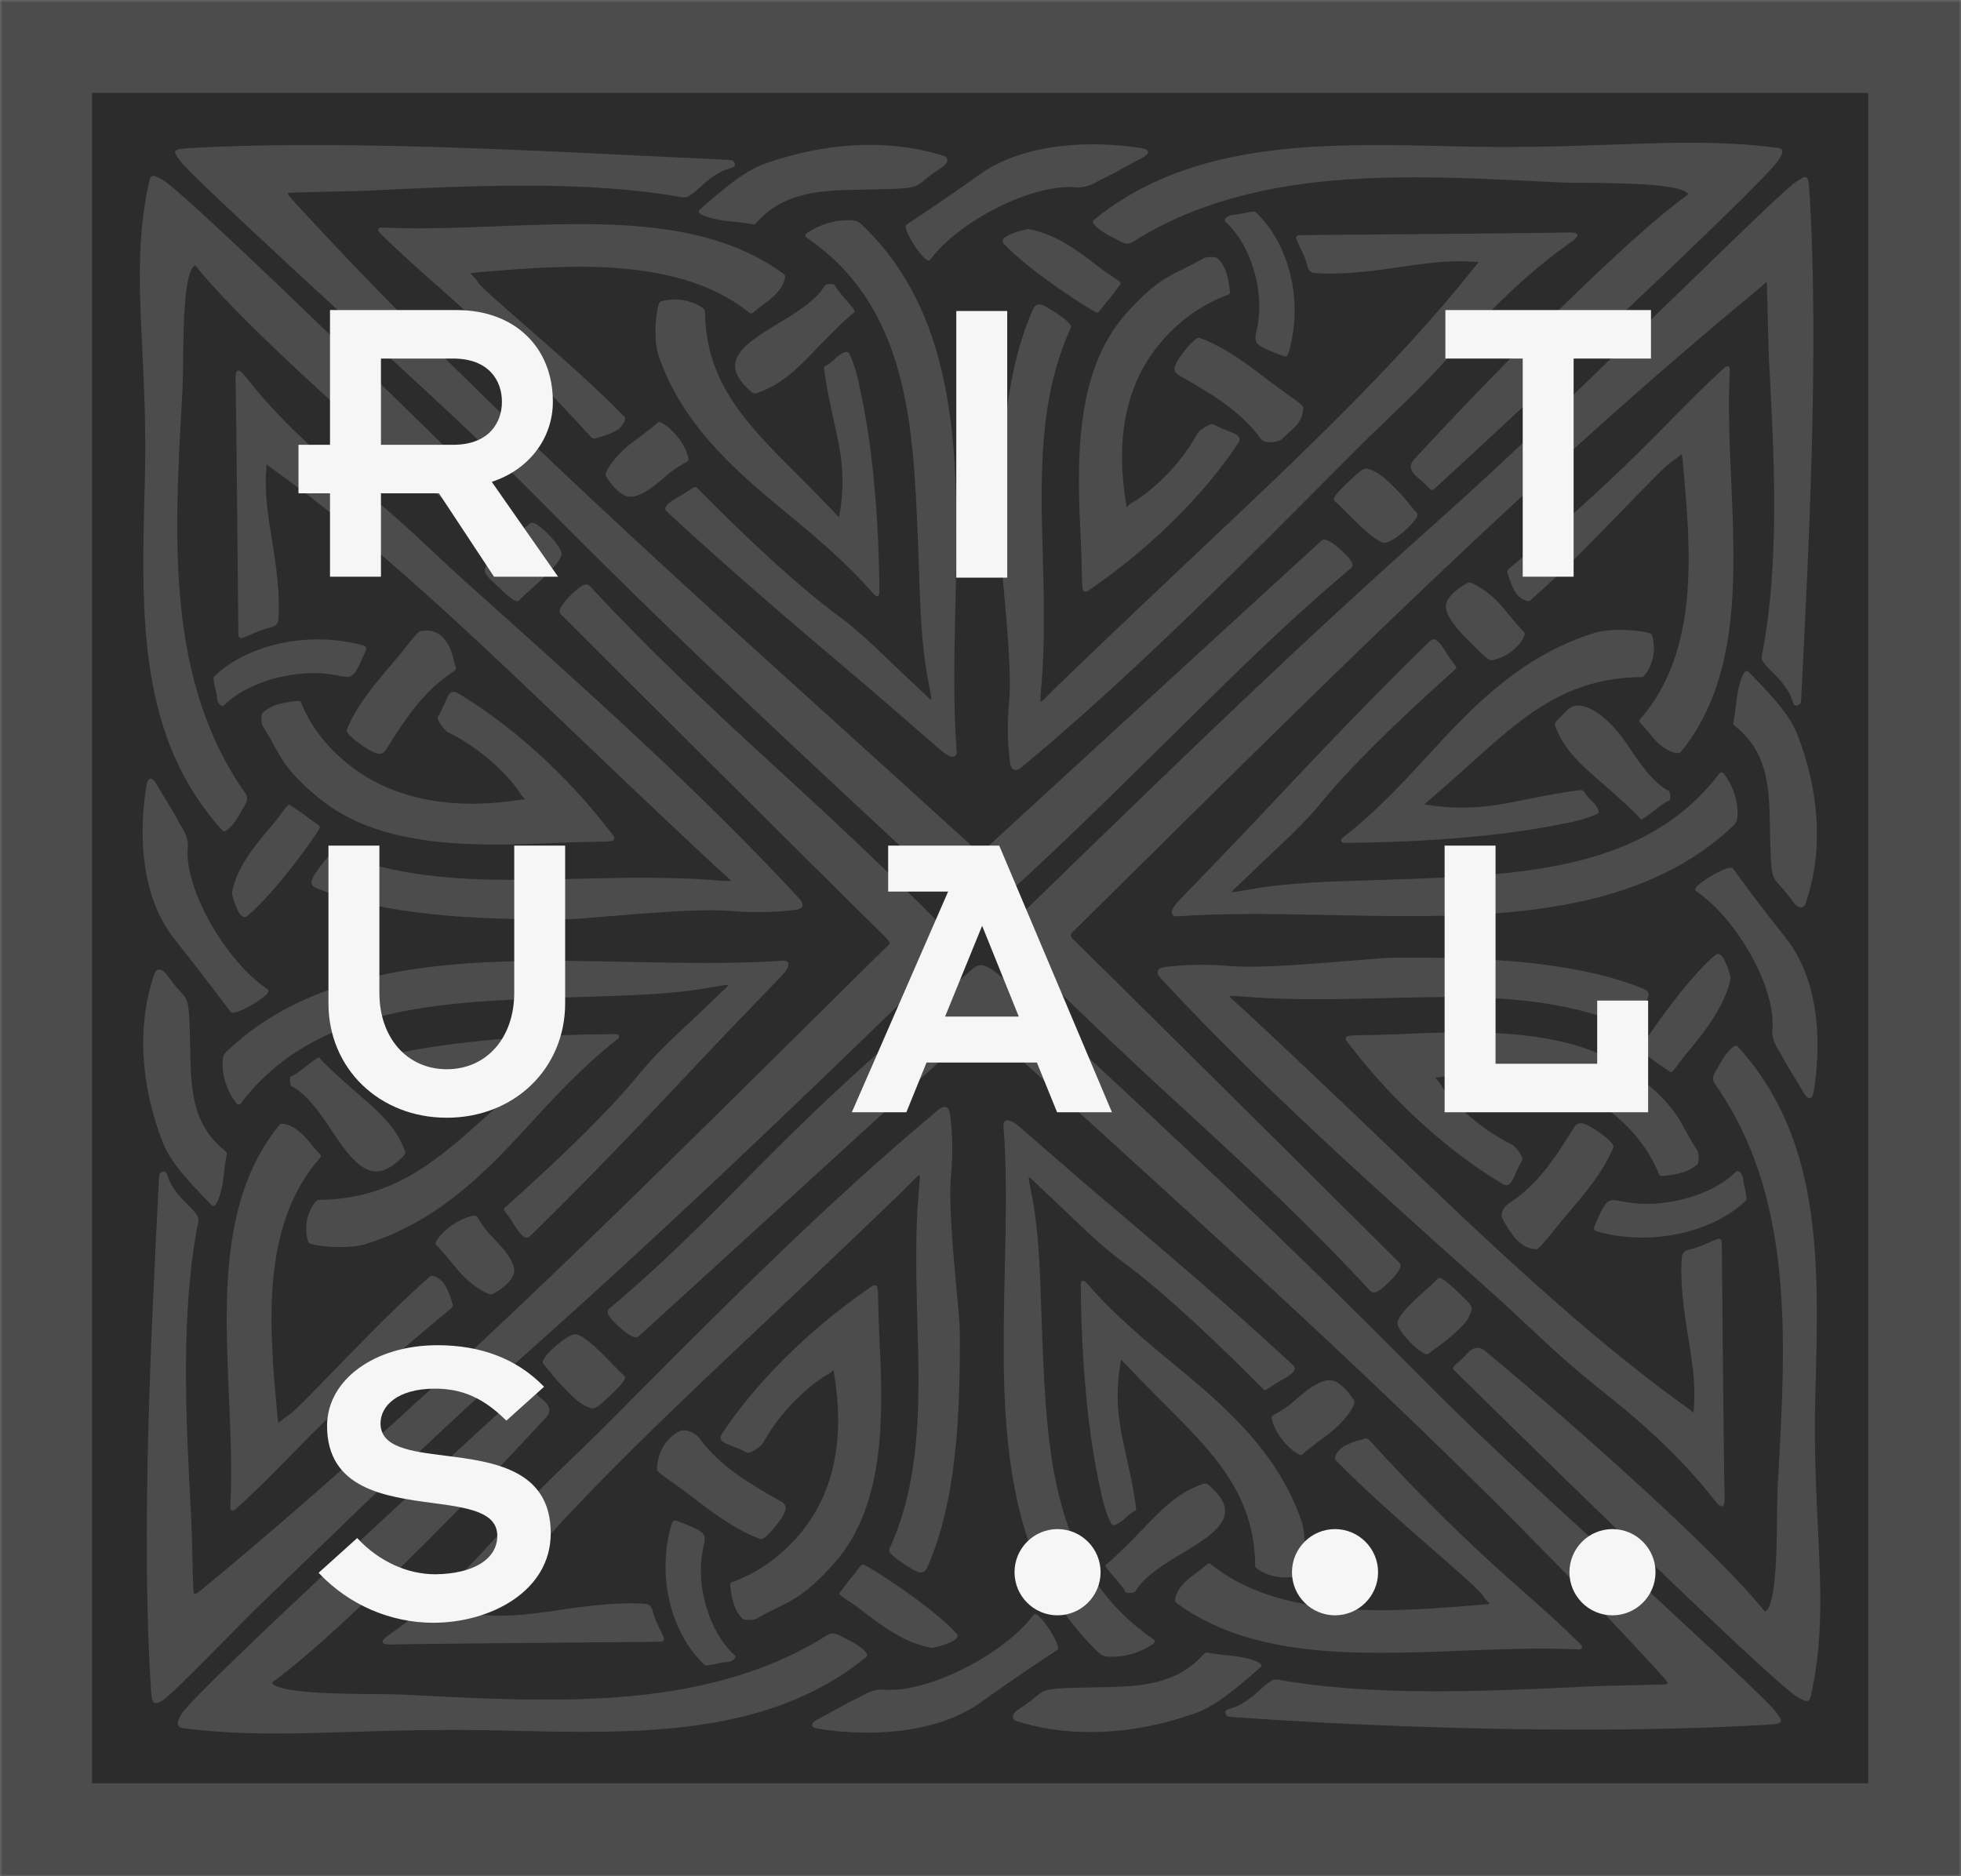
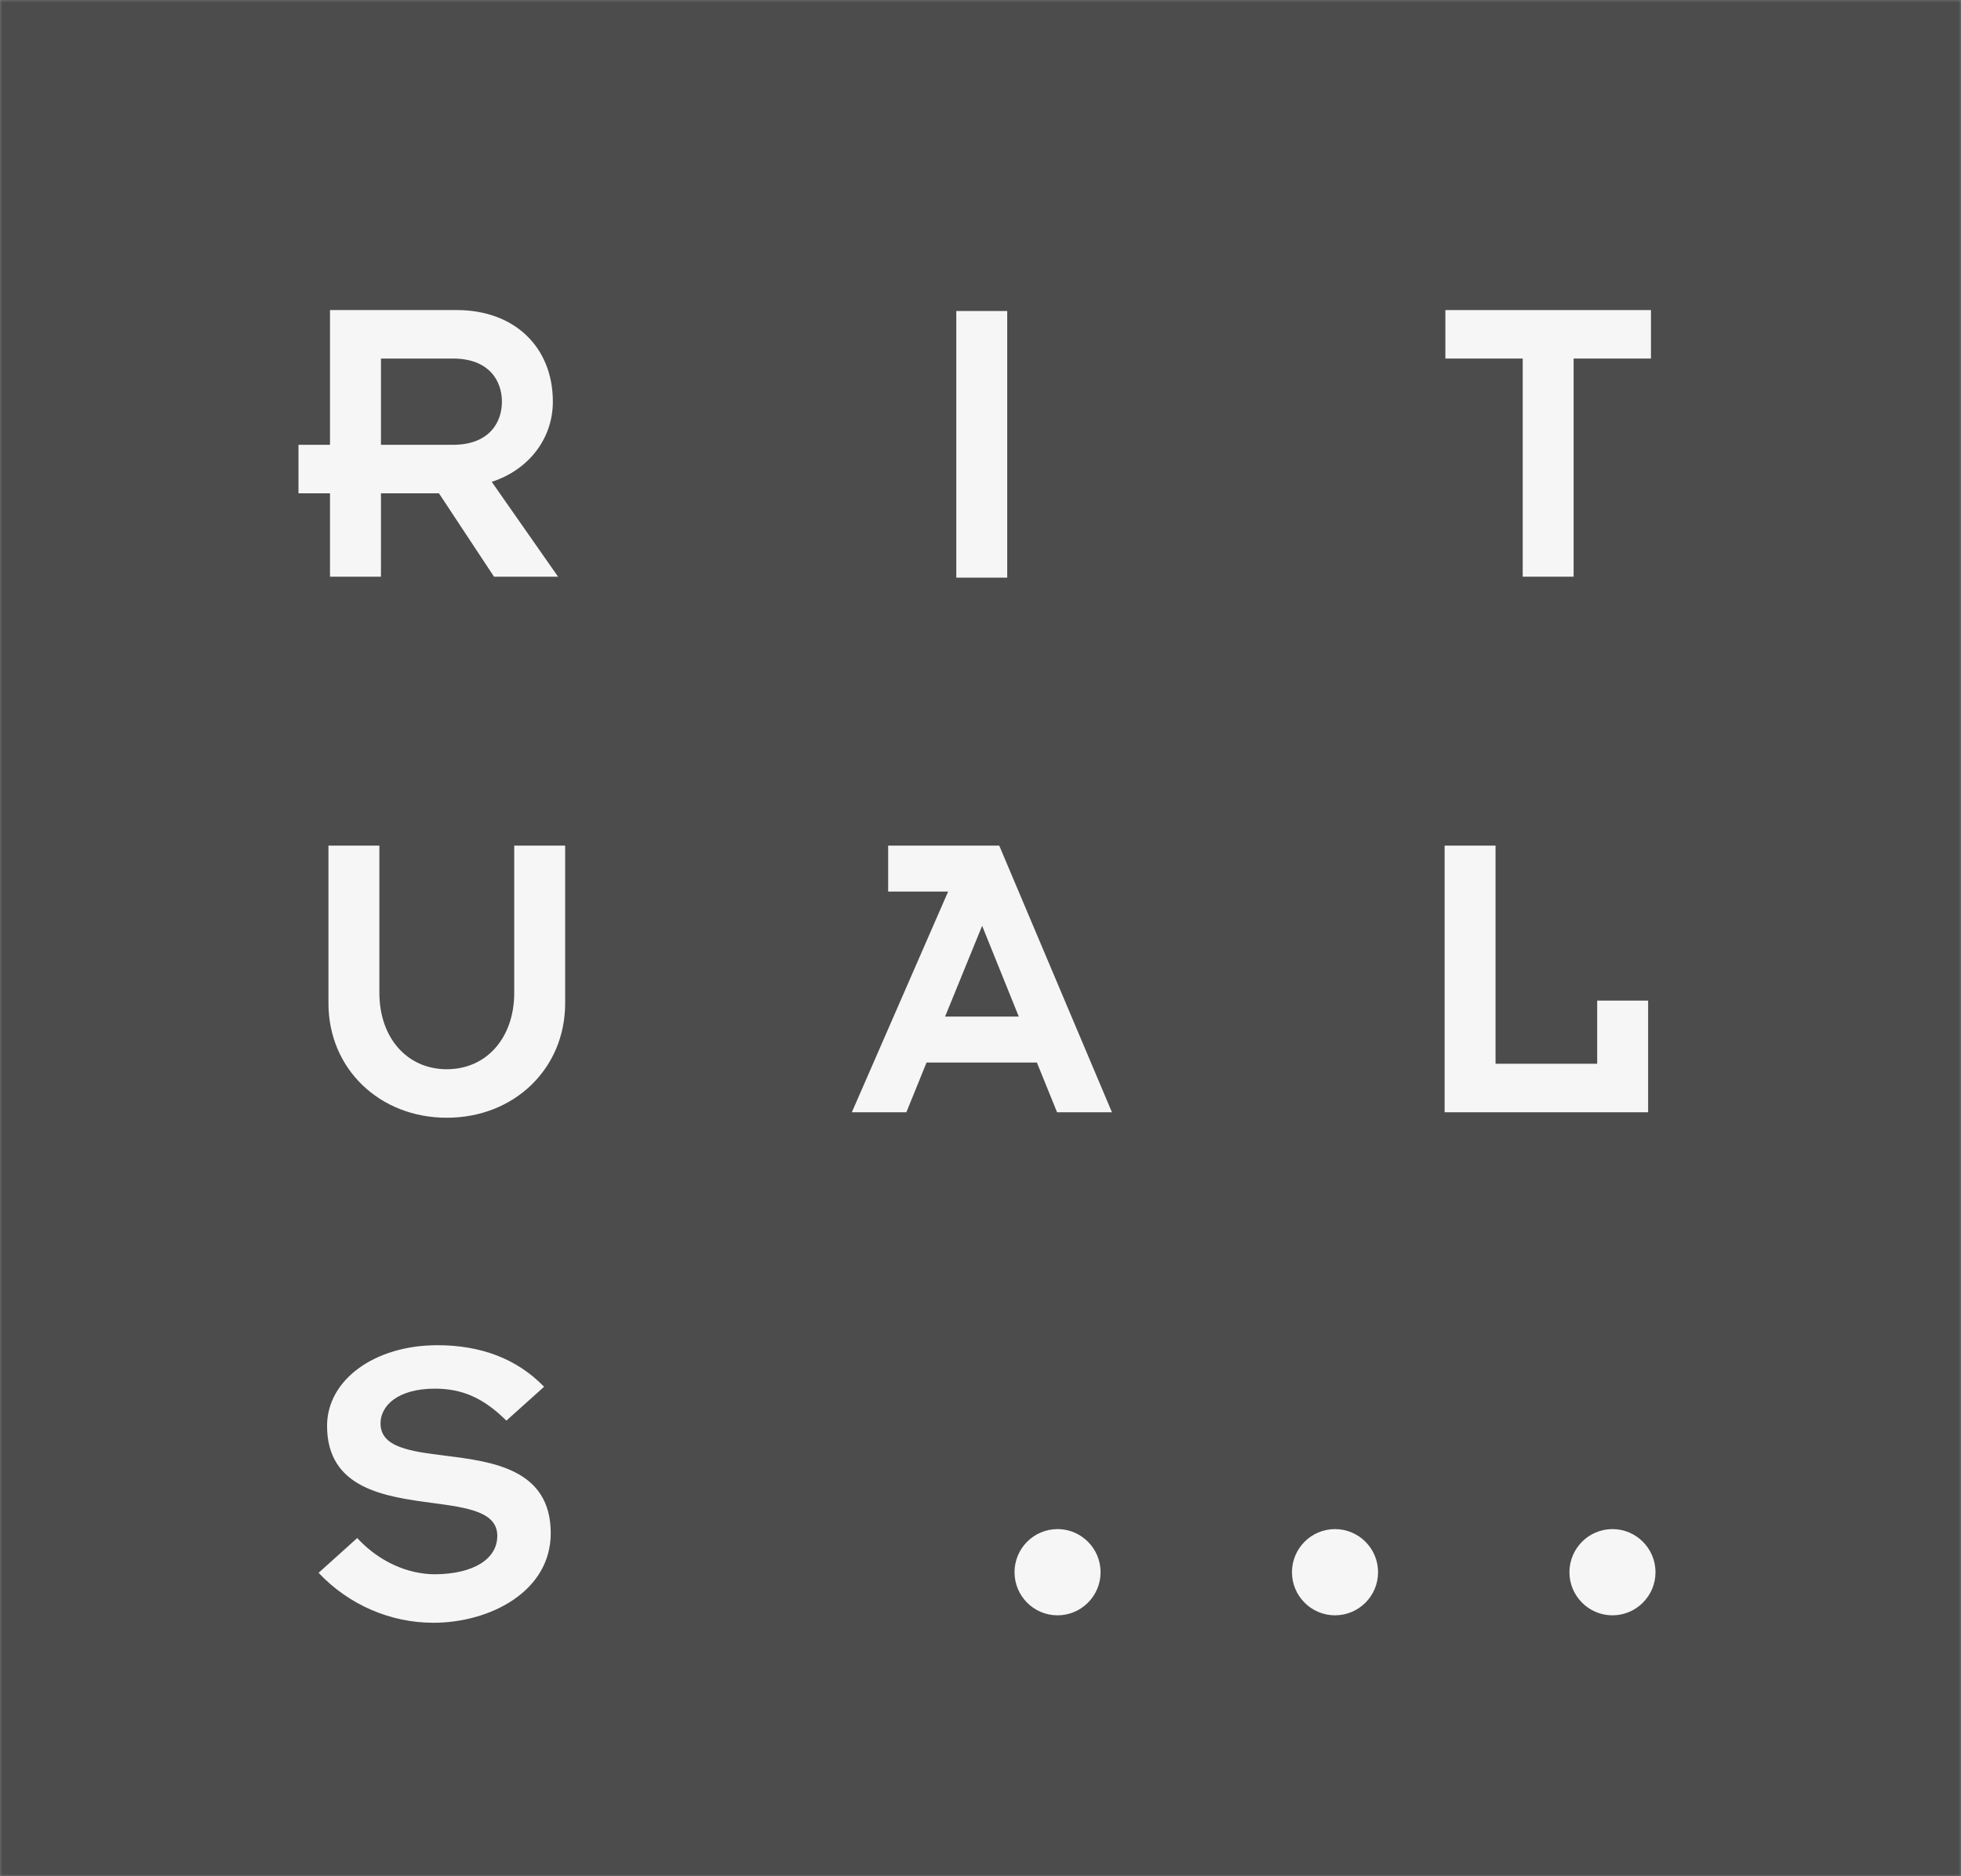
<svg xmlns="http://www.w3.org/2000/svg" xmlns:xlink="http://www.w3.org/1999/xlink" width="418px" height="400px" viewBox="0 0 418 400" version="1.1">
  <rect x="0" y="0" width="418" height="400" fill="#808080" stroke="none" />
  <title>rituals_logo</title>
  <defs>
    <polygon id="path-1" points="0 0 418 0 418 400 0 400" />
  </defs>
  <g id="Page-1" stroke="none" stroke-width="1" fill="none" fill-rule="evenodd">
    <g id="rituals_logo">
      <g id="Clipped">
        <mask id="mask-2" fill="white">
          <use xlink:href="#path-1" />
        </mask>
        <g id="a" />
        <polygon id="Path" fill="#4C4C4C" fill-rule="nonzero" mask="url(#mask-2)" points="0 400 418 400 418 0 0 0" />
      </g>
-       <polygon id="Path" fill="#2C2C2C" fill-rule="nonzero" points="19.599 380.184 398.223 380.184 398.223 19.816 19.599 19.816" />
      <path d="M209.062,194.709 L209.062,194.709 C207.596,194.709 205.848,193.306 202.238,189.956 L201.406,189.186 C167.99,158.176 143.847,135.775 115.683,107.288 C103.063,94.525 90.712,83.225 77.635,71.261 C71.464,65.614 65.081,59.776 58.481,53.605 C58.049,53.202 57.411,52.608 56.625,51.875 C51.016,46.664 39.342,35.821 38.29,34.149 C38.13,33.895 37.969,33.673 37.83,33.48 C37.468,32.964 37.202,32.592 37.368,32.25 C37.558,31.853 38.223,31.698 40.325,31.58 C48.056,31.138 56.619,30.917 66.506,30.917 C90.249,30.917 116.345,32.195 139.37,33.325 C144.839,33.592 150.124,33.852 155.149,34.082 C156.153,34.131 156.326,34.219 156.574,34.788 C156.613,34.882 156.716,35.1 156.604,35.318 C156.48,35.579 156.147,35.746 155.376,35.946 C153.49,36.439 151.228,38.072 149.74,39.439 C148.8,40.302 147.739,41.284 146.69,41.893 C146.357,42.083 145.831,42.135 145.275,42.035 C135.962,40.378 124.99,39.569 111.735,39.569 C100.726,39.569 89.572,40.108 79.734,40.587 C76.916,40.723 73.484,40.793 70.167,40.866 C67.618,40.917 65.211,40.972 63.11,41.047 L62.672,41.059 C62.152,41.072 61.432,41.09 61.366,41.244 C61.356,41.278 61.317,41.502 62.097,42.356 C97.984,81.555 137.28,117.101 178.89,154.725 C187.952,162.923 197.319,171.394 206.531,179.804 C207.36,180.561 207.771,181.233 208.043,181.679 C208.215,181.964 208.351,182.182 208.457,182.182 C208.708,182.182 209.437,181.512 210.208,180.803 C222.547,169.449 281.376,115.501 281.736,115.208 C281.884,115.092 282.053,115.041 282.262,115.041 C283.553,115.041 286.005,117.325 287.25,118.667 C288,119.479 288.321,120.052 288.278,120.524 C288.242,120.976 287.913,121.23 287.586,121.473 C287.523,121.527 287.45,121.579 287.38,121.639 C274.839,132.17 264.178,142.704 252.888,153.849 C251.273,155.443 249.65,157.046 247.996,158.672 L245.804,160.826 C235.134,171.33 223.04,183.236 211.541,193.449 C210.689,194.206 209.942,194.709 209.062,194.709" id="Path" fill="#4C4C4C" fill-rule="nonzero" />
      <path d="M160.936,83.876 L160.936,83.876 C160.658,83.876 160.392,83.746 160.045,83.443 C157.683,81.374 156.555,79.456 156.691,77.75 C156.942,74.578 160.809,72.012 165.46,69.219 C169.239,66.953 173.947,64.129 175.8,60.9 C176.003,60.552 177.106,60.545 177.118,60.545 C177.684,60.545 178.001,60.682 178.056,60.951 C178.149,61.403 179.359,62.799 180.329,63.917 C181.814,65.644 182.21,66.153 182.162,66.45 L182.143,66.556 L182.026,66.65 C181.252,67.095 178.074,70.201 175.271,73.07 C174.827,73.527 174.391,73.982 173.965,74.427 C170.155,78.383 166.872,81.798 161.853,83.603 C161.759,83.64 161.668,83.673 161.587,83.709 C161.357,83.797 161.154,83.876 160.936,83.876 M134.426,105.904 L134.426,105.904 C134.254,105.904 134.084,105.886 133.924,105.864 C132.425,105.604 130.547,103.868 129.135,101.456 C128.727,100.751 131.173,96.933 134.989,94.164 C136.576,93.01 139.738,90.602 140.156,90.117 C140.21,90.059 140.304,89.987 140.473,89.987 C141.619,89.987 145.964,93.628 146.768,97.882 C146.829,98.206 146.493,98.403 145.758,98.815 C144.909,99.296 143.497,100.093 141.834,101.581 C139.745,103.432 136.706,105.904 134.426,105.904" id="Shape" fill="#4C4C4C" fill-rule="nonzero" />
-       <path d="M186.948,127.117 L186.948,127.117 C186.721,127.117 186.476,126.941 186.098,126.502 C180.124,119.622 173.112,113.838 166.333,108.249 C155.869,99.621 145.247,90.011 140.367,75.811 C139.188,72.367 139.853,65.88 140.534,64.569 C140.594,64.463 140.685,64.314 140.842,64.266 C141.81,63.981 142.813,63.839 143.817,63.839 C147.352,63.839 150.26,65.674 150.266,66.265 C150.396,81.637 159.089,90.32 170.092,101.308 L171.546,102.762 C173.656,104.868 176.668,107.988 178.848,110.278 C180.435,101.793 179.126,95.921 177.856,90.241 C177.726,89.644 177.59,89.053 177.463,88.46 C176.753,85.173 176.018,81.767 175.634,78.438 C175.607,78.226 175.782,78.117 176.127,77.911 C176.52,77.668 177.176,77.272 177.92,76.538 C178.679,75.787 179.785,75.024 180.438,75.024 C180.738,75.024 180.874,75.178 180.925,75.272 C181.811,76.781 182.797,80.077 183.159,82.201 C183.171,82.276 183.208,82.449 183.271,82.722 C185.823,93.946 187.305,109.255 187.448,125.826 C187.453,126.502 187.392,126.832 187.226,126.999 C187.15,127.077 187.057,127.117 186.948,127.117" id="Path" fill="#4C4C4C" fill-rule="nonzero" />
      <path d="M126.704,93.504 L126.704,93.504 C126.396,93.504 126.084,93.295 125.619,92.786 C117.138,83.455 108.911,75.19 99.731,66.768 C97.66,64.863 95.531,62.981 93.279,60.994 C89.239,57.419 85.067,53.729 81.2,49.881 C80.765,49.448 80.501,49.1 80.619,48.812 C80.734,48.533 81.097,48.509 81.427,48.509 C81.599,48.509 81.799,48.521 82.016,48.527 C84.296,48.627 86.636,48.676 89.23,48.676 C94.815,48.676 100.532,48.448 106.059,48.236 C111.738,48.012 117.606,47.782 123.342,47.782 C137.852,47.782 154.406,49.054 167.138,58.467 C167.268,58.561 167.331,58.758 167.331,59.052 C167.325,59.491 167.089,61.839 162.944,64.732 C162.137,65.302 161.553,65.793 161.13,66.159 C160.607,66.605 160.341,66.829 160.081,66.829 C159.993,66.829 159.902,66.798 159.833,66.741 C151.406,60.006 139.844,56.865 123.46,56.865 C116.345,56.865 109.298,57.443 103.081,57.952 L102.897,57.964 C101.503,58.076 100.544,58.158 100.294,58.267 C100.354,58.361 100.511,58.528 100.653,58.667 C100.98,59.013 101.427,59.473 101.86,60.149 C102.501,61.136 106.564,64.687 111.707,69.189 C118.616,75.224 127.215,82.74 133.111,88.875 C133.525,89.314 132.893,90.502 132.062,91.295 C131.203,92.116 128.73,93.004 127.348,93.307 C127.257,93.325 127.188,93.362 127.109,93.395 C126.991,93.443 126.864,93.504 126.704,93.504" id="Path" fill="#4C4C4C" fill-rule="nonzero" />
      <path d="M203.063,161.323 C202.44,161.323 201.567,160.826 200.384,159.815 C198.153,157.891 195.919,155.952 193.693,154.01 C190.564,151.283 187.329,148.466 184.203,145.815 L182.555,144.418 C169.393,133.249 155.781,121.697 142.372,109.282 C142.018,108.952 141.652,108.609 141.879,108.106 C142.233,107.294 143.451,106.598 144.987,105.71 C145.256,105.555 145.532,105.395 145.819,105.231 C146.345,104.922 146.78,104.61 147.134,104.365 C147.633,104.01 147.932,103.798 148.183,103.798 C148.292,103.798 148.386,103.835 148.458,103.904 C160.894,116.468 171.023,125.644 178.57,131.194 C182.654,134.194 186.395,137.793 190.014,141.277 C191.64,142.846 193.179,144.318 194.718,145.721 C195.604,146.53 196.324,147.23 196.904,147.79 C197.594,148.466 198.25,149.105 198.495,149.199 C198.576,148.869 198.307,147.484 197.944,145.615 L197.781,144.773 C196.415,137.738 196.133,129.153 195.858,120.858 C195.792,118.91 195.731,116.983 195.656,115.098 C194.658,90.744 193.633,65.556 172.069,50.751 C171.854,50.609 171.655,50.439 171.655,50.203 C171.655,50.036 171.749,49.881 171.936,49.751 C173.49,48.658 176.858,46.776 181.363,46.958 C182.319,46.994 182.918,47.143 183.719,47.912 C205.013,68.213 204.318,99.224 203.644,129.213 C203.408,139.686 203.166,150.514 203.925,160.236 C203.94,160.436 203.928,160.808 203.686,161.069 C203.532,161.235 203.317,161.323 203.063,161.323 M160.619,47.833 C160.54,47.833 160.453,47.821 160.341,47.8 C159.416,47.615 157.233,47.312 155.914,47.218 C153.32,47.031 149.251,46.101 148.954,45.213 C148.897,45.052 148.945,44.883 149.084,44.759 C155.086,39.439 159.113,36.279 163.198,34.846 C170.69,32.219 178.168,30.889 185.433,30.889 C190.984,30.889 196.288,31.68 201.198,33.243 C201.494,33.337 201.86,33.604 201.917,34.031 C201.99,34.616 201.47,35.273 200.363,35.97 C198.743,37.006 197.79,37.788 197.095,38.36 C194.851,40.208 194.851,40.208 184.06,40.426 L183.075,40.45 C175.374,40.605 167.41,40.769 161.514,47.188 L161.39,47.325 C161.085,47.664 160.93,47.833 160.619,47.833 M233.834,66.644 C233.226,66.644 219.103,57.667 213.921,51.887 C213.706,51.657 213.655,51.372 213.779,51.105 C214.326,49.869 218.843,48.833 219.17,48.833 C225.075,49.875 229.737,53.45 234.671,57.237 L235.104,57.573 C235.548,57.91 236.183,58.325 236.794,58.734 C238.433,59.809 238.877,60.143 238.889,60.442 C238.892,60.545 238.853,60.633 238.771,60.691 C238.65,60.788 238.26,61.318 237.885,61.833 C237.362,62.551 236.715,63.439 236.135,64.072 C235.86,64.372 235.536,64.805 235.222,65.226 C234.49,66.208 234.163,66.617 233.864,66.644 L233.834,66.644 M273.929,75.981 C273.787,75.981 273.626,75.948 273.439,75.875 C267.331,73.551 267.238,73.285 267.851,70.425 C268.148,69.04 268.595,66.953 268.365,63.527 C268.045,58.71 265.968,51.551 261.185,47.243 C261.061,47.125 261.03,46.952 261.1,46.77 C261.284,46.291 262.071,45.782 263.365,45.776 C263.54,45.776 264.096,45.658 264.674,45.534 C265.584,45.343 266.612,45.125 267.183,45.125 C267.437,45.125 267.591,45.164 267.691,45.261 C274.963,52.148 277.844,64.432 274.685,75.148 C274.573,75.539 274.437,75.981 273.929,75.981 M270.827,94.295 C269.847,94.295 269.085,94.028 268.756,93.561 C264.302,87.408 257.723,83.667 251.361,80.047 C250.811,79.735 250.506,79.395 250.394,78.983 C250.258,78.45 250.451,77.799 251.016,76.869 C252.153,74.993 254.693,72 255.552,72 C255.603,72 255.652,72.006 255.691,72.024 C261.303,74.088 266.173,77.847 270.887,81.486 C271.891,82.267 273.043,83.076 274.153,83.864 C276.874,85.788 277.826,86.497 277.802,86.945 C277.66,89.581 276.472,90.656 274.821,92.147 C274.37,92.556 273.899,92.983 273.391,93.492 C272.901,93.977 271.891,94.295 270.827,94.295" id="Shape" fill="#4C4C4C" fill-rule="nonzero" />
-       <path d="M231.367,126.153 L231.364,126.153 C230.665,126.153 230.653,125.26 230.599,122.306 C230.574,120.764 230.541,118.649 230.402,115.817 C229.625,99.663 228.661,79.562 240.092,66.774 C245.683,60.527 248.7,59.058 252.196,57.355 C253.538,56.704 254.923,56.028 256.565,55.041 C256.822,54.886 257.599,54.792 258.206,54.792 C258.935,54.792 259.407,54.904 259.618,55.129 C261.185,56.771 261.693,58.585 262.083,61.379 L262.104,61.521 C262.234,62.478 262.264,62.675 261.656,62.893 C256.069,64.887 250.781,68.759 246.768,73.8 C240.056,82.213 237.773,93.389 239.978,107.016 C240.029,107.367 240.077,107.655 240.114,107.882 C240.123,107.97 240.135,108.04 240.141,108.094 C240.159,108.076 240.174,108.064 240.189,108.046 C240.449,107.791 240.885,107.367 241.647,106.982 C242.85,106.382 250.457,101.178 255.174,92.507 C255.509,91.886 257.547,90.42 258.409,90.42 C258.527,90.42 258.627,90.444 258.711,90.489 C259.86,91.129 260.955,91.556 261.835,91.898 C263.126,92.395 263.978,92.734 264.178,93.374 C264.284,93.704 264.196,94.083 263.9,94.519 C256.785,105.271 245.716,116.319 233.534,124.826 C233.256,125.023 233.011,125.199 232.794,125.36 C232.11,125.856 231.702,126.153 231.367,126.153 M295.151,115.717 L295.151,115.717 C295.075,115.717 295.009,115.704 294.939,115.692 C292.926,115.214 289.436,111.69 286.879,109.118 C285.838,108.07 284.934,107.164 284.529,106.876 C284.408,106.791 284.339,106.661 284.333,106.513 C284.315,106.27 284.275,105.625 287.574,102.586 C287.81,102.371 288.043,102.147 288.272,101.929 C289.424,100.832 290.422,99.893 291.272,99.893 C291.384,99.893 291.483,99.905 291.583,99.936 C294.023,100.693 295.589,102.229 298.383,105.107 C299.166,105.916 300.107,107.082 300.868,108.021 C301.328,108.597 301.812,109.188 301.927,109.282 C302.066,109.391 302.214,109.615 302.066,110.036 C301.531,111.639 296.823,115.717 295.151,115.717 M197.926,55.526 C197.715,55.526 197.149,55.526 195.069,52.563 C195.042,52.52 192.366,48.545 193.228,47.882 C193.349,47.788 193.724,47.546 194.401,47.094 C196.511,45.71 201.443,42.468 208.841,37.185 C216.258,31.883 226.057,30.774 232.975,30.774 C236.446,30.774 239.941,31.047 243.37,31.598 C243.908,31.686 244.637,31.853 244.712,32.343 C244.779,32.765 244.328,33.201 243.3,33.728 C242.012,34.385 240.876,35.019 239.769,35.634 C238.17,36.527 236.661,37.366 234.874,38.178 C234.774,38.224 234.62,38.315 234.423,38.433 C233.417,39.011 231.469,40.141 229.365,39.942 C228.911,39.899 228.434,39.875 227.944,39.875 C218.662,39.875 204.252,47.397 198.289,55.35 C198.198,55.468 198.071,55.526 197.926,55.526" id="Shape" fill="#4C4C4C" fill-rule="nonzero" />
      <path d="M216.455,164.171 C215.823,164.171 215.433,163.602 215.29,162.472 C214.74,157.976 214.686,154.14 215.1,149.632 C215.638,143.822 214.652,133.218 213.936,125.472 C213.552,121.336 213.222,117.761 213.21,115.965 C213.15,98.366 213.936,80.159 220.089,66.183 C220.322,65.65 220.639,64.917 221.498,64.917 C221.985,64.917 222.601,65.147 223.427,65.65 C228.727,68.865 228.361,69.661 228.243,69.922 C221.301,84.994 221.8,102.105 222.281,118.649 C222.553,128.047 222.71,137.832 222.015,145.733 L221.942,146.542 C221.794,148.175 221.679,149.472 221.836,149.65 C222.009,149.638 222.762,148.875 223.56,148.063 C224.028,147.59 224.594,147.024 225.262,146.372 C231.599,140.223 238.275,133.882 244.737,127.744 L244.909,127.586 C248.422,124.242 251.984,120.888 255.555,117.513 C276.484,97.782 298.129,77.378 314.245,57.034 C314.52,56.68 314.759,56.407 314.94,56.195 C315.04,56.071 315.152,55.947 315.224,55.859 C315.106,55.847 314.928,55.841 314.746,55.828 C314.48,55.822 314.142,55.804 313.724,55.78 C312.89,55.716 312.016,55.692 311.109,55.692 C306.779,55.692 302.226,56.368 297.821,57.019 C293.993,57.586 288.336,58.337 283.423,58.337 C282.331,58.337 281.309,58.301 280.387,58.225 C279.958,58.195 279.178,58.137 278.763,56.989 C278.373,55.301 277.784,54.102 277.212,52.941 C276.94,52.384 276.662,51.805 276.402,51.184 C276.296,50.924 276.184,50.663 276.339,50.433 C276.478,50.218 276.786,50.13 277.406,50.124 C289.6,50.03 329.674,49.694 333.299,49.579 C335.107,49.521 336.062,49.509 336.229,50.03 C336.347,50.421 335.938,50.875 334.599,51.817 C326.892,57.249 319.097,64.432 311.427,73.173 C305.032,80.456 300.85,84.473 296.007,89.129 C293.503,91.538 290.664,94.264 287.22,97.733 C264.78,120.349 241.574,143.74 218.081,163.311 C217.576,163.738 216.987,164.171 216.455,164.171" id="Path" fill="#4C4C4C" fill-rule="nonzero" />
      <path d="M305.322,104.45 L305.322,104.45 C304.983,104.45 304.612,104.083 303.916,103.371 C303.435,102.886 302.9,102.332 302.302,101.887 C301.328,101.147 300.802,100.396 300.732,99.651 C300.684,99.075 300.905,98.521 301.382,97.994 C316.784,81.231 346.221,51.124 359.885,41.432 C358.639,39.172 345.913,39.054 338.242,38.981 C335.69,38.96 333.489,38.942 331.941,38.863 L329.356,38.733 C320.231,38.278 310.795,37.806 301.576,37.806 C283.671,37.806 260.659,39.366 241.468,51.569 C241.099,51.799 240.724,51.917 240.316,51.917 C239.563,51.917 238.865,51.52 238.127,51.105 C237.819,50.936 237.495,50.751 237.175,50.609 C235.276,49.739 233.078,48.155 232.972,47.331 C232.948,47.167 233.005,47.019 233.126,46.919 C250.282,32.871 272.305,30.929 293.545,30.929 C298.967,30.929 304.554,31.065 309.957,31.195 L311.575,31.238 C314.641,31.307 317.646,31.344 320.769,31.344 C329.19,31.344 336.44,31.083 343.458,30.835 C349.308,30.635 354.832,30.432 360.181,30.432 C367.177,30.432 373.107,30.774 378.836,31.516 C379.272,31.574 379.698,31.668 379.858,32.001 C380.058,32.419 379.78,33.007 379.126,34.082 C375.906,39.372 311.575,98.945 305.591,104.35 C305.516,104.413 305.422,104.45 305.322,104.45 M33.241,363.097 C32.406,363.097 32.306,362.067 32.14,359.522 C30.042,326.588 32.261,283.002 33.885,251.174 C33.933,250.21 34.024,250.044 34.622,249.807 C34.707,249.774 34.825,249.738 34.946,249.738 C35.384,249.738 35.605,250.198 35.82,250.955 C36.34,252.755 38.057,254.897 39.499,256.3 C40.515,257.299 41.465,258.238 42.091,259.205 C42.299,259.523 42.351,260.02 42.245,260.565 C38.414,279.966 39.635,302.761 40.715,322.871 C40.857,325.558 40.936,328.83 41.008,331.996 C41.066,334.41 41.117,336.682 41.199,338.67 C41.229,339.476 41.323,339.812 41.501,339.812 C41.873,339.812 42.75,339.085 43.04,338.849 C88.184,301.606 129.256,260.95 172.731,217.909 C177.974,212.72 183.229,207.518 188.496,202.316 C188.689,202.128 188.862,201.968 189.016,201.831 C189.385,201.489 189.63,201.271 189.636,201.056 C189.642,200.689 188.943,199.98 187.794,198.856 C176.568,187.862 119.934,131.388 119.46,130.858 C119.321,130.698 119.263,130.501 119.281,130.258 C119.381,129.01 121.73,126.732 123.106,125.584 C123.904,124.917 124.494,124.608 124.969,124.608 C125.476,124.608 125.77,124.951 126.03,125.26 C126.09,125.323 126.148,125.39 126.208,125.46 C138.248,138.39 150.079,149.602 165.269,163.514 C175.392,172.784 188.587,185.02 200.82,197.435 C202.25,198.887 203.118,199.856 203.106,201.092 C203.087,202.501 201.896,204.182 198.7,207.288 C163.996,240.997 140.912,262.974 111.072,289.564 C94.685,304.169 80.822,317.581 64.77,333.108 C61.414,336.358 57.982,339.676 54.442,343.084 C53.447,344.044 51.406,346.12 49.042,348.522 C43.243,354.411 36.034,361.737 34.61,362.54 C33.96,362.906 33.567,363.097 33.241,363.097" id="Shape" fill="#4C4C4C" fill-rule="nonzero" />
      <path d="M80.229,249.738 L80.229,249.738 C80.127,249.738 80.033,249.732 79.936,249.725 C76.598,249.483 73.889,245.808 70.944,241.388 C68.552,237.795 65.577,233.323 62.173,231.566 C61.837,231.388 61.747,230.418 61.813,229.967 C61.874,229.537 62.067,229.412 62.218,229.388 C62.699,229.294 64.168,228.146 65.354,227.228 C67.479,225.571 67.993,225.277 68.205,225.619 C68.725,226.425 72.541,229.891 74.974,232.027 C75.461,232.454 75.942,232.872 76.417,233.281 C80.586,236.901 84.184,240.022 86.089,244.79 C86.128,244.884 86.165,244.969 86.198,245.045 C86.428,245.578 86.536,245.908 85.92,246.541 C83.855,248.659 81.941,249.738 80.229,249.738 M104.696,275.973 C103.825,275.967 100.242,274.062 97.258,270.357 C96.085,268.902 93.509,265.849 92.992,265.446 C92.901,265.376 92.801,265.228 92.871,264.949 C93.143,263.843 96.623,259.908 101.167,259.132 L101.228,259.132 C101.524,259.132 101.715,259.435 102.132,260.099 C102.637,260.895 103.48,262.24 105.04,263.819 C107.187,265.991 109.99,269.133 109.564,271.362 C109.289,272.789 107.462,274.583 104.916,275.925 C104.856,275.955 104.786,275.973 104.696,275.973" id="Shape" fill="#4C4C4C" fill-rule="nonzero" />
      <path d="M72.592,265.861 L72.592,265.861 C70.252,265.861 65.949,265.506 65.719,264.791 C64.344,260.535 66.493,257.224 66.938,256.593 C67.313,256.075 67.609,255.809 67.812,255.809 C84.048,255.685 93.209,247.411 104.808,236.944 L106.325,235.577 C108.641,233.49 111.955,230.606 114.229,228.661 C111.456,228.191 108.823,227.967 106.198,227.967 C101.222,227.967 97.089,228.797 93.088,229.6 C92.466,229.73 91.84,229.855 91.217,229.973 C87.939,230.618 84.223,231.342 80.647,231.721 C80.647,231.721 80.647,231.721 80.644,231.721 C80.423,231.721 80.323,231.566 80.117,231.257 C79.867,230.879 79.446,230.258 78.669,229.549 C77.814,228.773 76.991,227.661 77.07,227.046 C77.091,226.874 77.182,226.737 77.327,226.662 C78.917,225.813 82.391,224.886 84.629,224.541 C84.704,224.532 84.877,224.495 85.146,224.441 C96.94,222.008 113.098,220.602 130.644,220.46 L130.719,220.46 C131.427,220.46 131.859,220.524 131.965,220.827 C132.065,221.124 131.787,221.417 131.333,221.772 C124.071,227.458 117.975,234.123 112.079,240.564 C102.975,250.513 92.834,260.614 77.871,265.24 C76.214,265.755 74.086,265.861 72.592,265.861" id="Path" fill="#4C4C4C" fill-rule="nonzero" />
      <path d="M49.559,322.068 L49.559,322.068 C49.444,322.068 49.341,322.026 49.265,321.944 C49.063,321.732 49.084,321.317 49.117,320.696 C49.48,313.31 49.138,305.448 48.806,297.838 C47.89,276.873 46.946,255.194 59.606,239.767 C59.7,239.649 59.896,239.589 60.183,239.589 C60.646,239.589 63.11,239.792 66.179,243.748 C66.772,244.518 67.295,245.075 67.679,245.478 C68.259,246.093 68.577,246.429 68.299,246.744 C55.458,261.223 57.441,283.099 59.028,300.67 L59.047,300.861 C59.164,302.158 59.249,303.103 59.367,303.321 C59.464,303.276 59.648,303.115 59.821,302.967 C60.174,302.655 60.664,302.227 61.372,301.818 C62.424,301.21 66.179,297.335 70.932,292.436 C77.3,285.88 85.218,277.712 91.679,272.111 C92.079,271.759 93.303,272.268 94.195,273.104 C95.069,273.932 96.006,276.285 96.321,277.6 C96.342,277.676 96.375,277.749 96.411,277.818 C96.638,278.27 96.599,278.588 95.77,279.27 C85.959,287.304 77.239,295.126 68.323,303.879 C66.324,305.842 64.347,307.859 62.248,309.995 C58.478,313.837 54.575,317.814 50.511,321.492 C50.061,321.901 49.785,322.068 49.559,322.068" id="Path" fill="#4C4C4C" fill-rule="nonzero" />
      <path d="M112.264,263.873 L112.264,263.873 C112.164,263.873 112.064,263.849 111.955,263.807 C111.109,263.47 110.362,262.304 109.425,260.838 C109.267,260.589 109.104,260.329 108.932,260.068 C108.605,259.565 108.282,259.156 108.022,258.82 C107.523,258.187 107.22,257.802 107.535,257.523 C120.778,245.708 130.459,236.074 136.316,228.897 C139.488,225.01 143.291,221.442 146.971,217.997 C148.619,216.461 150.17,215.004 151.642,213.55 C152.489,212.707 153.226,212.023 153.822,211.471 C154.505,210.838 155.155,210.241 155.295,209.993 C155.255,209.981 155.192,209.975 155.095,209.975 C154.536,209.975 153.326,210.187 151.494,210.508 L150.614,210.666 C143.194,211.962 134.139,212.229 125.38,212.489 C123.336,212.547 121.307,212.614 119.318,212.683 C93.621,213.631 67.047,214.607 51.433,235.111 C51.291,235.299 51.11,235.502 50.865,235.502 C50.702,235.502 50.547,235.411 50.411,235.235 C48.404,232.672 47.33,229.4 47.457,226.259 C47.497,225.341 47.654,224.768 48.47,224.005 C66.285,207.163 92.163,204.84 117.467,204.84 C123.043,204.84 128.718,204.958 134.208,205.07 C139.306,205.17 145.084,205.288 150.545,205.288 C156.988,205.288 162.197,205.128 166.941,204.797 C167.443,204.761 167.857,204.946 168.005,205.294 C168.262,205.897 167.758,206.845 166.47,208.193 C164.468,210.287 162.436,212.389 160.416,214.483 C157.517,217.482 154.524,220.578 151.7,223.577 L150.324,225.038 C138.514,237.589 126.296,250.559 113.168,263.34 C112.862,263.643 112.596,263.873 112.264,263.873 M45.468,257.102 L45.468,257.102 C45.383,257.102 45.262,257.075 45.147,256.957 C39.533,251.258 36.201,247.429 34.686,243.536 C29.797,230.979 29.195,218.139 32.993,207.394 C33.108,207.076 33.416,206.703 33.924,206.703 C34.505,206.703 35.149,207.2 35.844,208.181 C36.932,209.714 37.758,210.62 38.36,211.281 C40.313,213.419 40.313,213.419 40.543,223.659 L40.564,224.632 C40.733,231.951 40.905,239.513 47.672,245.108 L47.814,245.224 C48.265,245.596 48.434,245.739 48.322,246.251 C48.126,247.126 47.808,249.198 47.708,250.453 C47.491,253.128 46.454,257.102 45.468,257.102 M52.129,195.518 C52.126,195.518 52.126,195.518 52.126,195.518 C51.835,195.518 51.542,195.342 51.258,194.997 C50.281,193.815 49.386,190.555 49.441,190.271 C50.541,184.672 54.336,180.225 58.354,175.52 L58.663,175.153 C59.019,174.738 59.458,174.135 59.878,173.554 C60.954,172.081 61.36,171.566 61.686,171.566 C61.774,171.566 61.858,171.603 61.916,171.672 C62.007,171.784 62.56,172.145 63.095,172.496 C63.857,172.999 64.803,173.62 65.478,174.175 C65.789,174.435 66.246,174.738 66.681,175.035 C67.733,175.732 68.162,176.053 68.199,176.347 C68.271,176.922 58.681,190.443 52.634,195.33 C52.473,195.454 52.304,195.518 52.129,195.518 M47.442,150.508 C46.946,150.508 46.218,149.72 46.209,148.311 C46.209,148.142 46.082,147.59 45.955,147.057 C45.51,145.158 45.398,144.437 45.673,144.176 C50.844,139.253 59.092,136.311 67.736,136.311 C70.953,136.311 74.128,136.726 77.17,137.532 C77.517,137.626 77.85,137.708 77.986,137.993 C78.086,138.19 78.068,138.426 77.935,138.738 C75.464,144.591 75.156,144.627 72.208,144.058 C71.005,143.822 69.36,143.5 66.865,143.5 C66.243,143.5 65.589,143.525 64.921,143.567 C59.839,143.87 52.28,145.845 47.723,150.396 C47.654,150.465 47.554,150.508 47.442,150.508 M80.864,160.69 L80.864,160.69 C80.381,160.69 79.794,160.49 79.017,160.063 C77.281,159.112 73.55,156.437 73.898,155.585 C76.084,150.253 80.051,145.621 83.891,141.14 C84.701,140.195 85.551,139.129 86.376,138.099 C88.32,135.666 89.152,134.666 89.569,134.578 C90.038,134.479 90.497,134.43 90.93,134.43 C95.099,134.43 96.411,139.053 96.783,141.04 C96.853,141.413 96.968,141.668 97.058,141.874 C97.306,142.425 97.337,142.716 96.593,143.201 C90.095,147.43 86.152,153.686 82.337,159.739 C81.916,160.396 81.463,160.69 80.864,160.69" id="Shape" fill="#4C4C4C" fill-rule="nonzero" />
      <path d="M105.96,180.046 C105.957,180.046 105.957,180.046 105.957,180.046 C94.002,180.046 78.926,178.958 68.368,170.448 C61.777,165.134 60.226,162.265 58.433,158.939 C57.746,157.667 57.033,156.349 55.99,154.786 C55.751,154.431 55.491,152.365 56.086,151.85 C57.801,150.371 59.718,149.887 62.66,149.514 L62.79,149.496 C63.168,149.447 63.412,149.414 63.588,149.414 C64.008,149.414 64.12,149.614 64.244,149.923 C66.339,155.231 70.427,160.254 75.739,164.068 C82.455,168.897 90.842,171.342 100.665,171.342 C105.201,171.342 108.847,170.809 110.8,170.524 C111.166,170.473 111.475,170.43 111.716,170.4 C111.792,170.388 111.865,170.379 111.922,170.373 C111.916,170.366 111.91,170.36 111.904,170.354 C111.632,170.106 111.184,169.691 110.776,168.964 C110.144,167.816 104.638,160.584 95.51,156.112 C94.915,155.822 93.615,154.219 93.355,153.331 C93.279,153.071 93.291,152.868 93.382,152.713 C94.056,151.626 94.5,150.59 94.863,149.756 C95.453,148.384 95.843,147.484 96.699,147.484 C96.971,147.484 97.264,147.578 97.603,147.781 C108.941,154.543 120.59,165.065 129.567,176.644 C129.77,176.91 129.96,177.147 130.13,177.353 C130.774,178.158 131.103,178.555 130.925,178.934 C130.704,179.407 129.827,179.425 126.922,179.467 C125.298,179.488 123.067,179.519 120.076,179.649 C115.293,179.855 110.616,180.046 105.96,180.046 M110.268,128.177 L110.268,128.177 C110.038,128.177 109.328,128.177 106.186,125.099 C105.957,124.875 105.727,124.657 105.503,124.442 C104.203,123.206 103.081,122.148 103.384,121.261 C104.182,118.952 104.944,118.225 108.049,115.501 C108.856,114.799 110.199,113.775 111.275,112.951 C112.049,112.36 112.85,111.751 112.953,111.633 C113.026,111.551 113.159,111.442 113.391,111.442 C114.51,111.442 117.122,113.953 118.507,115.744 C119.417,116.934 119.81,117.786 119.683,118.295 C119.175,120.224 115.587,123.448 112.968,125.811 C111.898,126.768 110.979,127.601 110.67,127.992 C110.607,128.077 110.483,128.177 110.268,128.177 M49.643,215.922 L49.643,215.922 C49.441,215.922 49.29,215.861 49.196,215.749 C49.087,215.625 48.73,215.152 48.086,214.301 C46.287,211.917 42.547,206.957 37.156,200.153 C28.273,188.95 30.393,172.181 31.254,167.307 C31.315,166.992 31.487,166.016 32.113,166.016 C32.524,166.016 32.956,166.449 33.474,167.364 C34.163,168.585 34.834,169.667 35.481,170.715 C36.421,172.236 37.307,173.672 38.172,175.371 C38.22,175.471 38.314,175.614 38.435,175.805 C39.019,176.713 40.234,178.613 40.032,180.631 C39.173,189.177 47.911,204.743 57.033,210.908 C57.163,210.999 57.232,211.129 57.226,211.277 C57.226,211.483 57.214,212.029 54.097,213.998 C53.063,214.649 50.62,215.922 49.643,215.922" id="Shape" fill="#4C4C4C" fill-rule="nonzero" />
      <path d="M117.794,195.993 C101.192,195.993 82.264,195.218 67.739,189.459 C67.153,189.228 66.614,188.974 66.451,188.441 C66.288,187.923 66.518,187.253 67.183,186.259 C69.435,182.903 70.929,181.382 71.655,181.679 C84.19,186.887 97.887,187.583 109.63,187.583 C114.117,187.583 118.668,187.465 123.073,187.353 C127.251,187.241 132.186,187.129 137.069,187.129 C142.862,187.129 147.627,187.29 151.633,187.602 L152.48,187.671 C153.701,187.774 154.584,187.844 155.149,187.844 C155.666,187.844 155.769,187.78 155.784,187.768 C155.742,187.614 154.95,186.905 154.109,186.156 C153.607,185.714 153.006,185.175 152.319,184.542 C145.577,178.271 138.33,171.394 132.512,165.868 C128.993,162.532 125.455,159.145 121.903,155.755 C101.08,135.857 79.549,115.283 58.091,99.957 C57.719,99.69 57.435,99.472 57.208,99.302 C57.063,99.184 56.918,99.069 56.821,99.006 C56.809,99.118 56.803,99.296 56.791,99.466 C56.785,99.721 56.77,100.042 56.737,100.439 C56.353,105.259 57.211,110.491 58.043,115.544 C58.814,120.212 59.781,127.011 59.319,132.125 C59.285,132.537 59.225,133.288 58.012,133.679 C56.238,134.057 54.971,134.615 53.749,135.154 C53.16,135.412 52.549,135.684 51.893,135.927 C51.702,135.999 51.542,136.057 51.388,136.057 C50.813,136.057 50.807,135.318 50.801,134.963 L50.777,132.146 C50.665,120.524 50.342,85.154 50.23,81.822 C50.169,80.259 50.197,79.462 50.49,79.153 C50.584,79.059 50.696,79.011 50.826,79.011 C51.197,79.011 51.666,79.438 52.555,80.574 C58.291,87.905 65.868,95.313 75.083,102.602 C82.775,108.691 87.023,112.675 91.94,117.283 C94.473,119.655 97.346,122.348 100.986,125.608 C124.814,146.909 149.45,168.94 170.161,191.334 C170.736,191.958 171.238,192.606 171.023,193.188 C170.857,193.63 170.288,193.903 169.287,194.015 C164.456,194.548 160.546,194.597 155.748,194.2 C154.572,194.1 153.145,194.051 151.506,194.051 C145.305,194.051 136.984,194.742 130.296,195.3 C125.915,195.666 122.132,195.987 120.231,195.993 C119.429,195.993 118.613,195.993 117.794,195.993" id="Path" fill="#4C4C4C" fill-rule="nonzero" />
      <path d="M47.766,177.21 C47.63,177.21 47.509,177.159 47.424,177.065 C29.422,157.258 30.108,131.4 30.837,104.035 L30.876,102.471 C31.161,91.692 30.713,82.437 30.317,74.278 C29.691,61.354 29.15,50.19 31.853,38.509 C31.971,38 32.134,37.497 32.696,37.497 C33.086,37.497 33.64,37.763 34.52,38.248 C40.122,41.314 102.622,102.823 107.967,108.146 C108.043,108.224 108.085,108.324 108.08,108.437 C108.067,108.764 107.701,109.1 106.936,109.776 C106.419,110.23 105.833,110.745 105.367,111.302 C104.536,112.296 103.689,112.799 102.854,112.799 C102.319,112.799 101.799,112.59 101.3,112.184 C83.619,97.542 51.851,69.555 41.625,56.556 C39.221,57.667 39.103,69.361 39.028,77.147 C39.004,79.562 38.979,81.655 38.901,83.119 L38.762,85.566 C37.126,114.892 35.436,145.212 52.292,169.106 C53.099,170.242 52.443,171.294 51.808,172.311 C51.627,172.602 51.436,172.908 51.282,173.217 C50.342,175.062 48.603,177.21 47.766,177.21 M336.96,368.735 C313.365,368.735 286.978,367.784 262.666,366.054 C261.632,365.984 261.49,365.909 261.248,365.357 C261.209,365.263 261.109,365.042 261.215,364.818 C261.339,364.563 261.668,364.394 262.442,364.197 C264.338,363.7 266.594,362.067 268.075,360.707 C269.073,359.789 270.101,358.844 271.129,358.244 C271.465,358.062 271.997,358.007 272.541,358.107 C281.86,359.765 292.832,360.57 306.078,360.57 C317.114,360.57 328.742,360.013 338.088,359.559 C340.894,359.422 344.32,359.353 347.633,359.28 C350.188,359.225 352.604,359.174 354.705,359.098 C355.386,359.074 355.473,358.944 355.485,358.913 C355.591,358.659 354.678,357.659 354.01,356.932 C315.65,315.027 274.153,277.294 230.224,237.347 C223.865,231.56 217.476,225.756 211.073,219.909 C210.417,219.312 210.02,218.821 209.757,218.494 C209.573,218.27 209.401,218.058 209.322,218.058 C209.192,218.058 208.847,218.382 208.376,218.845 C208.116,219.094 207.795,219.4 207.393,219.766 C195.169,231.021 136.5,284.602 136.074,284.938 C135.938,285.044 135.763,285.104 135.557,285.104 C134.263,285.104 131.811,282.82 130.565,281.475 C129.815,280.666 129.501,280.091 129.537,279.618 C129.573,279.17 129.903,278.915 130.223,278.673 C130.293,278.618 130.366,278.558 130.435,278.5 C140.857,269.754 149.523,261.011 158.699,251.749 C162.07,248.347 165.559,244.821 169.188,241.258 C178.875,231.721 190.912,221.057 201.53,211.656 C203.432,209.975 205.304,208.312 207.127,206.697 C207.856,206.045 208.445,205.773 209.101,205.773 C210.404,205.773 211.983,206.845 215.581,210.187 L216.191,210.75 C249.698,241.843 273.911,264.31 302.132,292.848 C314.765,305.624 327.116,316.933 340.205,328.897 C346.37,334.541 352.746,340.376 359.337,346.541 C359.839,347.007 360.595,347.707 361.527,348.57 C367.162,353.79 377.642,363.5 378.676,365.133 C378.83,365.394 378.99,365.612 379.133,365.806 C379.498,366.321 379.758,366.693 379.592,367.039 C379.402,367.438 378.742,367.587 376.638,367.705 C364.777,368.393 351.431,368.735 336.96,368.735" id="Shape" fill="#4C4C4C" fill-rule="nonzero" />
      <path d="M240.703,339.6 C240.135,339.6 239.817,339.464 239.757,339.191 C239.663,338.743 238.46,337.346 237.489,336.228 C235.977,334.477 235.606,333.989 235.66,333.695 L235.678,333.583 L235.796,333.492 C236.682,332.977 240.461,329.215 242.548,327.067 C242.989,326.612 243.424,326.161 243.857,325.713 C247.66,321.759 250.95,318.339 255.963,316.536 C256.063,316.5 256.153,316.463 256.235,316.433 C256.761,316.227 257.157,316.163 257.771,316.694 C260.132,318.772 261.266,320.69 261.13,322.392 C260.876,325.57 257.009,328.133 252.356,330.92 C248.573,333.192 243.869,336.019 242.021,339.239 C241.816,339.6 240.718,339.6 240.703,339.6 M277.342,310.162 L277.342,310.162 C276.196,310.162 271.855,306.517 271.05,302.264 C270.993,301.937 271.329,301.749 272.069,301.328 C272.913,300.849 274.325,300.049 275.988,298.571 C278.074,296.714 281.11,294.239 283.389,294.239 C283.559,294.239 283.737,294.257 283.891,294.287 C285.373,294.535 287.299,296.311 288.681,298.689 C289.092,299.392 286.643,303.215 282.827,305.984 C281.297,307.096 278.086,309.535 277.66,310.026 C277.611,310.086 277.512,310.162 277.342,310.162" id="Shape" fill="#4C4C4C" fill-rule="nonzero" />
      <path d="M274.004,336.304 L274.004,336.304 C270.455,336.304 267.555,334.465 267.555,333.871 C267.425,318.499 258.733,309.82 247.724,298.837 L246.273,297.38 C244.087,295.193 241.048,292.039 238.971,289.861 C237.383,298.347 238.69,304.215 239.953,309.895 C240.089,310.495 240.219,311.086 240.349,311.683 C241.133,315.276 241.807,318.505 242.182,321.701 C242.209,321.913 242.034,322.019 241.689,322.235 C241.299,322.471 240.643,322.868 239.896,323.607 C239.14,324.358 238.033,325.122 237.377,325.122 C237.084,325.122 236.948,324.961 236.894,324.867 C236.005,323.359 235.022,320.062 234.662,317.939 C234.65,317.866 234.608,317.699 234.55,317.442 C231.998,306.245 230.517,290.93 230.375,274.316 C230.366,273.635 230.426,273.31 230.593,273.144 C230.668,273.068 230.765,273.026 230.871,273.026 C231.094,273.026 231.342,273.204 231.72,273.635 C237.704,280.53 244.709,286.304 251.485,291.891 C261.959,300.525 272.58,310.138 277.448,324.328 C278.627,327.779 277.962,334.262 277.282,335.571 C277.23,335.683 277.134,335.831 276.983,335.874 C276.012,336.155 275.008,336.304 274.004,336.304" id="Path" fill="#4C4C4C" fill-rule="nonzero" />
      <path d="M294.456,352.363 C279.958,352.363 263.416,351.091 250.684,341.678 C250.554,341.581 250.484,341.387 250.487,341.09 C250.493,340.648 250.729,338.303 254.871,335.416 C255.679,334.85 256.259,334.353 256.689,333.989 C257.215,333.541 257.475,333.317 257.735,333.317 C257.832,333.317 257.919,333.347 257.989,333.398 C266.415,340.139 277.977,343.275 294.365,343.275 C301.476,343.275 308.521,342.699 314.74,342.196 L314.922,342.181 C316.316,342.06 317.274,341.984 317.528,341.878 C317.468,341.784 317.307,341.618 317.165,341.475 C316.836,341.139 316.388,340.669 315.956,339.997 C315.312,339.003 311.242,335.44 306.087,330.932 C299.184,324.901 290.598,317.393 284.705,311.268 C284.29,310.837 284.928,309.647 285.757,308.85 C286.619,308.026 289.092,307.132 290.474,306.838 C290.558,306.814 290.634,306.784 290.712,306.748 C290.824,306.702 290.954,306.635 291.118,306.635 C291.426,306.635 291.731,306.848 292.2,307.356 C300.678,316.678 308.905,324.949 318.087,333.374 C320.156,335.274 322.281,337.155 324.537,339.146 C328.57,342.717 332.752,346.41 336.619,350.264 C337.051,350.694 337.32,351.043 337.196,351.333 C337.084,351.612 336.718,351.636 336.389,351.636 C336.217,351.636 336.011,351.624 335.787,351.612 C333.532,351.518 331.191,351.464 328.6,351.464 C323.049,351.464 317.313,351.688 311.768,351.906 C306.078,352.133 300.2,352.363 294.456,352.363" id="Path" fill="#4C4C4C" fill-rule="nonzero" />
      <path d="M237.011,353.203 C236.83,353.203 236.643,353.197 236.458,353.19 C235.5,353.151 234.901,353.003 234.094,352.233 C212.808,331.932 213.501,300.931 214.172,270.944 C214.411,260.477 214.656,249.665 213.891,239.91 C213.878,239.713 213.887,239.34 214.132,239.074 C214.652,238.513 215.789,238.916 217.434,240.328 C219.69,242.27 221.948,244.239 224.201,246.205 C227.303,248.907 230.514,251.701 233.61,254.333 L235.294,255.76 C248.446,266.921 262.052,278.458 275.447,290.867 C275.864,291.257 276.148,291.57 275.936,292.045 C275.586,292.848 274.37,293.548 272.834,294.435 C272.562,294.59 272.293,294.748 272.003,294.914 C271.477,295.22 271.047,295.535 270.691,295.778 C270.183,296.132 269.883,296.353 269.635,296.353 C269.524,296.353 269.427,296.311 269.357,296.238 C260.837,287.625 248.682,275.898 239.246,268.957 C235.161,265.949 231.421,262.347 227.796,258.866 C226.172,257.299 224.636,255.827 223.1,254.424 C222.217,253.618 221.498,252.922 220.92,252.358 C220.225,251.683 219.572,251.043 219.33,250.943 C219.239,251.283 219.511,252.667 219.877,254.548 L220.037,255.369 C221.401,262.404 221.685,270.993 221.96,279.294 C222.024,281.239 222.09,283.163 222.163,285.05 C223.155,309.398 224.18,334.583 245.753,349.391 C245.964,349.54 246.161,349.707 246.167,349.949 C246.167,350.116 246.07,350.264 245.883,350.391 C244.395,351.439 241.257,353.203 237.011,353.203 M232.389,369.256 L232.389,369.256 C226.834,369.256 221.528,368.462 216.618,366.902 C216.321,366.805 215.956,366.542 215.904,366.115 C215.826,365.53 216.349,364.878 217.455,364.173 C219.07,363.14 220.019,362.358 220.718,361.782 C222.964,359.937 222.964,359.937 233.74,359.719 L234.744,359.701 C242.457,359.534 250.418,359.368 256.302,352.954 L256.413,352.83 C256.725,352.488 256.879,352.315 257.197,352.315 C257.275,352.315 257.363,352.321 257.481,352.345 C258.421,352.536 260.604,352.836 261.904,352.924 C264.501,353.115 268.571,354.045 268.867,354.932 C268.919,355.096 268.873,355.263 268.737,355.387 C262.597,360.831 258.726,363.861 254.624,365.297 C247.128,367.926 239.651,369.256 232.389,369.256 M198.649,351.309 L198.595,351.309 C192.723,350.267 188.042,346.671 183.093,342.866 L182.709,342.569 C182.264,342.227 181.626,341.805 181.01,341.406 C179.38,340.333 178.936,340.003 178.929,339.7 C178.923,339.6 178.969,339.512 179.047,339.452 C179.165,339.364 179.555,338.83 179.93,338.315 C180.453,337.6 181.103,336.707 181.678,336.08 C181.956,335.777 182.28,335.34 182.591,334.925 C183.326,333.938 183.655,333.535 183.955,333.498 C184.593,333.498 198.706,342.469 203.898,348.249 C204.109,348.489 204.161,348.77 204.04,349.037 C203.49,350.279 198.975,351.309 198.649,351.309 M150.629,355.026 L150.629,355.026 C150.381,355.026 150.227,354.984 150.13,354.89 C142.856,348.001 139.977,335.707 143.131,325.004 C143.279,324.501 143.488,323.937 144.38,324.267 C150.481,326.594 150.578,326.861 149.967,329.718 C149.668,331.096 149.22,333.192 149.453,336.619 C149.78,341.433 151.851,348.595 156.631,352.909 C156.755,353.015 156.785,353.19 156.719,353.375 C156.54,353.854 155.757,354.363 154.46,354.369 C154.276,354.369 153.719,354.487 153.13,354.611 C152.226,354.808 151.195,355.026 150.629,355.026 M162.267,328.145 L162.267,328.145 C162.215,328.145 162.167,328.139 162.125,328.121 C156.519,326.061 151.648,322.298 146.934,318.66 C145.937,317.89 144.8,317.084 143.699,316.306 C140.954,314.37 139.995,313.649 140.02,313.197 C140.216,309.492 141.937,306.623 144.863,305.103 C145.108,304.978 145.402,304.915 145.737,304.915 C146.983,304.915 148.495,305.79 149.066,306.584 C153.508,312.725 160.093,316.469 166.457,320.096 C167.011,320.411 167.316,320.747 167.425,321.162 C167.561,321.689 167.371,322.341 166.802,323.268 C165.662,325.149 163.122,328.145 162.267,328.145" id="Shape" fill="#4C4C4C" fill-rule="nonzero" />
      <path d="M159.609,345.35 C158.887,345.35 158.409,345.238 158.197,345.014 C156.637,343.381 156.126,341.557 155.733,338.767 L155.718,338.643 C155.582,337.67 155.552,337.47 156.162,337.252 C161.75,335.256 167.038,331.387 171.053,326.352 C177.762,317.933 180.045,306.76 177.838,293.133 C177.784,292.784 177.738,292.494 177.705,292.263 C177.693,292.182 177.684,292.115 177.672,292.057 C177.66,292.066 177.641,292.078 177.632,292.097 C177.372,292.351 176.934,292.778 176.166,293.163 C174.963,293.76 167.355,298.98 162.645,307.635 C162.312,308.256 160.268,309.726 159.407,309.726 C159.289,309.726 159.192,309.701 159.107,309.653 C157.961,309.014 156.864,308.596 155.987,308.25 C154.699,307.747 153.843,307.417 153.641,306.772 C153.535,306.442 153.626,306.063 153.916,305.624 C161.03,294.878 172.096,283.832 184.281,275.316 C184.559,275.128 184.807,274.949 185.025,274.789 C185.702,274.286 186.116,273.992 186.452,273.992 C187.153,273.992 187.169,274.886 187.214,277.843 C187.241,279.388 187.274,281.499 187.414,284.329 C188.197,300.482 189.164,320.583 177.726,333.374 C172.136,339.618 169.118,341.084 165.623,342.79 C164.28,343.441 162.899,344.114 161.254,345.102 C160.997,345.262 160.217,345.35 159.609,345.35 M126.293,300.252 C126.293,300.252 126.296,300.252 126.293,300.252 C126.187,300.252 126.084,300.24 125.981,300.21 C123.774,299.522 122.535,298.241 120.067,295.684 L119.432,295.038 C118.658,294.233 117.715,293.069 116.959,292.133 C116.494,291.554 116.01,290.955 115.898,290.867 C115.75,290.755 115.608,290.536 115.75,290.109 C116.285,288.507 120.993,284.429 122.659,284.429 C122.734,284.429 122.807,284.441 122.87,284.453 C124.872,284.926 128.222,288.41 130.668,290.948 C131.717,292.039 132.618,292.972 133.041,293.269 C133.159,293.351 133.223,293.475 133.235,293.63 C133.253,293.872 133.292,294.517 129.997,297.559 C129.761,297.777 129.525,297.998 129.298,298.21 C128.14,299.31 127.142,300.252 126.293,300.252 M184.847,369.374 L184.847,369.374 C181.376,369.374 177.877,369.096 174.449,368.547 C173.91,368.462 173.179,368.293 173.106,367.808 C173.037,367.387 173.484,366.942 174.518,366.417 C175.803,365.766 176.946,365.127 178.05,364.512 C179.649,363.618 181.158,362.776 182.939,361.967 C183.048,361.919 183.199,361.825 183.401,361.713 C184.399,361.131 186.352,360.001 188.457,360.204 C188.886,360.243 189.339,360.261 189.802,360.261 C199.139,360.261 214.238,352.351 220.288,344.293 C220.373,344.175 220.503,344.114 220.645,344.114 C220.842,344.114 221.425,344.114 223.502,347.08 C223.527,347.119 226.205,351.097 225.347,351.761 C225.229,351.848 224.836,352.109 224.125,352.575 C221.827,354.09 216.442,357.629 208.98,362.967 C201.567,368.262 191.764,369.374 184.847,369.374" id="Shape" fill="#4C4C4C" fill-rule="nonzero" />
-       <path d="M83.389,350.588 C82.319,350.588 81.717,350.512 81.593,350.116 C81.469,349.719 81.877,349.267 83.217,348.328 C90.939,342.884 98.736,335.701 106.395,326.973 C112.79,319.684 116.977,315.66 121.824,311.004 C124.328,308.596 127.164,305.872 130.592,302.412 C153.018,279.815 176.208,256.442 199.734,236.832 C200.27,236.383 200.835,235.974 201.364,235.974 C201.996,235.974 202.386,236.541 202.525,237.671 C203.078,242.164 203.133,246.002 202.716,250.519 C202.183,256.324 203.166,266.927 203.88,274.671 C204.264,278.809 204.593,282.381 204.599,284.18 C204.672,301.773 203.886,319.978 197.733,333.968 C197.497,334.498 197.17,335.228 196.321,335.228 C195.831,335.228 195.22,334.995 194.389,334.492 C189.082,331.281 189.454,330.487 189.572,330.22 C196.508,315.179 196.015,298.062 195.538,281.511 C195.266,272.099 195.105,262.316 195.801,254.412 L195.879,253.594 C196.028,251.961 196.139,250.677 195.985,250.495 C195.81,250.513 195.057,251.277 194.262,252.079 C193.787,252.555 193.228,253.128 192.554,253.779 C186.401,259.738 180.018,265.812 172.91,272.565 C169.405,275.898 165.85,279.245 162.285,282.605 C141.35,302.346 119.696,322.759 103.577,343.108 C103.302,343.463 103.063,343.735 102.882,343.95 C102.776,344.075 102.667,344.199 102.594,344.293 C102.715,344.299 102.891,344.305 103.069,344.311 C103.335,344.323 103.677,344.332 104.091,344.362 C104.926,344.429 105.811,344.456 106.719,344.456 C111.012,344.456 115.541,343.79 119.925,343.138 L119.995,343.126 C123.817,342.563 129.468,341.805 134.384,341.805 C135.478,341.805 136.506,341.848 137.432,341.927 C137.852,341.948 138.635,342.002 139.052,343.157 C139.448,344.835 140.032,346.032 140.594,347.18 C140.869,347.746 141.16,348.328 141.417,348.955 C141.525,349.222 141.631,349.482 141.483,349.713 C141.344,349.925 141.036,350.012 140.416,350.012 L136.915,350.043 C123.529,350.155 87.97,350.458 84.517,350.564 C84.093,350.576 83.719,350.588 83.389,350.588" id="Path" fill="#4C4C4C" fill-rule="nonzero" />
      <path d="M58.835,369.565 L58.835,369.565 C51.358,369.565 45.051,369.202 38.979,368.417 C38.465,368.35 38.142,368.163 37.988,367.841 C37.752,367.351 37.969,366.605 38.689,365.421 C41.939,360.08 106.625,300.855 112.23,295.796 C112.3,295.729 112.394,295.696 112.503,295.696 C112.832,295.696 113.21,296.068 113.905,296.777 C114.386,297.262 114.921,297.819 115.514,298.262 C116.488,298.998 117.014,299.749 117.083,300.495 C117.138,301.061 116.914,301.619 116.43,302.146 C99.907,320.138 70.908,349.51 57.937,358.713 C59.183,360.973 71.912,361.092 79.585,361.161 C82.134,361.179 84.335,361.204 85.874,361.279 L88.465,361.41 C97.597,361.867 107.033,362.34 116.249,362.34 C134.151,362.34 157.163,360.776 176.35,348.576 C176.719,348.34 177.097,348.228 177.502,348.228 C178.255,348.228 178.954,348.619 179.691,349.037 C180.003,349.21 180.323,349.385 180.644,349.534 C182.543,350.403 184.741,351.991 184.844,352.812 C184.865,352.978 184.81,353.127 184.689,353.227 C167.54,367.275 145.513,369.208 124.267,369.208 C118.852,369.208 113.267,369.077 107.864,368.947 L106.241,368.908 C103.024,368.835 99.852,368.796 96.55,368.796 C88.568,368.796 81.641,369.014 74.944,369.226 C69.308,369.399 63.99,369.565 58.835,369.565 M292.856,275.54 L292.856,275.54 C292.345,275.54 292.052,275.192 291.792,274.886 C291.731,274.819 291.674,274.756 291.613,274.689 C279.574,261.762 267.74,250.543 252.549,236.638 C238.033,223.341 225.691,211.541 215.868,201.577 C215.29,200.992 214.758,200.329 214.77,199.471 C214.783,198.181 215.962,196.566 219.121,193.5 L219.847,192.797 C252.592,160.993 276.248,138.017 306.32,111.224 C321.589,97.609 335.291,84.3 349.798,70.213 C354.204,65.929 358.706,61.563 363.377,57.052 C363.891,56.556 364.674,55.792 365.645,54.859 C371.105,49.545 381.282,39.645 382.994,38.675 C383.26,38.521 383.495,38.372 383.695,38.242 C384.139,37.96 384.451,37.757 384.747,37.757 C385.391,37.757 385.551,38.602 385.675,40.62 C387.783,73.615 385.558,117.171 383.934,148.969 C383.886,149.969 383.762,150.111 383.199,150.341 C383.111,150.378 382.994,150.414 382.876,150.414 C382.431,150.414 382.213,149.944 381.996,149.193 C381.482,147.403 379.758,145.255 378.322,143.846 C377.355,142.898 376.363,141.922 375.725,140.941 C375.522,140.619 375.471,140.123 375.577,139.577 C379.408,120.176 378.18,97.385 377.101,77.278 C376.959,74.627 376.886,71.137 376.816,67.762 C376.756,65.129 376.705,62.639 376.623,60.615 L376.611,60.33 C376.611,60.218 376.605,60.112 376.599,60.018 C376.544,60.07 376.481,60.136 376.42,60.194 C376.16,60.449 375.77,60.827 375.205,61.297 C329.184,99.272 287.426,140.568 243.231,184.281 C238.817,188.65 234.396,193.021 229.961,197.399 C229.737,197.62 229.531,197.82 229.347,197.999 C228.654,198.659 228.237,199.062 228.234,199.39 C228.231,199.768 228.791,200.311 229.806,201.301 L230.236,201.719 C241.71,212.95 297.987,268.866 298.359,269.293 C298.495,269.448 298.552,269.642 298.534,269.884 C298.435,271.144 296.079,273.423 294.703,274.565 C293.911,275.234 293.322,275.54 292.856,275.54" id="Shape" fill="#4C4C4C" fill-rule="nonzero" />
-       <path d="M349.871,174.662 L349.871,174.662 C349.765,174.662 349.665,174.614 349.617,174.532 C349.139,173.787 345.771,170.685 342.844,168.116 C342.363,167.697 341.886,167.282 341.42,166.873 C337.245,163.253 333.637,160.13 331.73,155.355 C331.693,155.264 331.657,155.182 331.624,155.104 C331.388,154.573 331.285,154.24 331.902,153.607 C332.225,153.277 332.51,152.974 332.77,152.698 C334.263,151.129 335.043,150.311 336.601,150.426 C340.256,150.681 344.308,154.898 346.878,158.757 C349.263,162.347 352.238,166.822 355.646,168.585 C355.981,168.755 356.072,169.727 356.006,170.176 C355.948,170.609 355.752,170.733 355.597,170.76 C355.126,170.851 353.65,171.993 352.468,172.914 C350.875,174.159 350.188,174.662 349.871,174.662 M317.84,140.762 C317.404,140.762 316.464,140.059 312.778,136.323 C310.447,133.97 307.832,130.982 308.249,128.786 C308.527,127.353 310.353,125.563 312.902,124.217 C312.963,124.187 313.032,124.178 313.123,124.178 C313.966,124.178 317.628,126.141 320.564,129.786 C321.773,131.288 324.307,134.294 324.827,134.697 C324.99,134.821 325.039,135.057 324.957,135.384 C324.636,136.669 322.157,140.035 317.906,140.756 L317.84,140.762" id="Shape" fill="#4C4C4C" fill-rule="nonzero" />
+       <path d="M349.871,174.662 L349.871,174.662 C349.765,174.662 349.665,174.614 349.617,174.532 C349.139,173.787 345.771,170.685 342.844,168.116 C342.363,167.697 341.886,167.282 341.42,166.873 C337.245,163.253 333.637,160.13 331.73,155.355 C331.693,155.264 331.657,155.182 331.624,155.104 C331.388,154.573 331.285,154.24 331.902,153.607 C332.225,153.277 332.51,152.974 332.77,152.698 C334.263,151.129 335.043,150.311 336.601,150.426 C340.256,150.681 344.308,154.898 346.878,158.757 C349.263,162.347 352.238,166.822 355.646,168.585 C355.981,168.755 356.072,169.727 356.006,170.176 C355.948,170.609 355.752,170.733 355.597,170.76 C355.126,170.851 353.65,171.993 352.468,172.914 C350.875,174.159 350.188,174.662 349.871,174.662 M317.84,140.762 C317.404,140.762 316.464,140.059 312.778,136.323 C310.447,133.97 307.832,130.982 308.249,128.786 C308.527,127.353 310.353,125.563 312.902,124.217 C312.963,124.187 313.032,124.178 313.123,124.178 C313.966,124.178 317.628,126.141 320.564,129.786 C321.773,131.288 324.307,134.294 324.827,134.697 C324.636,136.669 322.157,140.035 317.906,140.756 L317.84,140.762" id="Shape" fill="#4C4C4C" fill-rule="nonzero" />
      <path d="M287.09,179.685 C286.389,179.685 285.956,179.625 285.851,179.319 C285.751,179.022 286.029,178.725 286.482,178.371 C293.751,172.684 299.846,166.022 305.739,159.578 C314.84,149.638 324.984,139.538 339.945,134.906 C341.604,134.391 343.736,134.282 345.23,134.282 C347.567,134.282 351.872,134.645 352.102,135.354 C353.472,139.614 351.322,142.928 350.881,143.549 C350.503,144.07 350.206,144.337 350.007,144.343 C333.774,144.467 324.618,152.725 313.026,163.186 L311.493,164.571 C309.301,166.549 306.018,169.4 303.59,171.484 C306.365,171.951 308.993,172.181 311.62,172.181 C316.588,172.181 320.721,171.354 324.715,170.548 C325.347,170.418 325.973,170.294 326.605,170.17 C329.888,169.53 333.613,168.797 337.169,168.431 C337.175,168.431 337.175,168.431 337.175,168.431 C337.393,168.431 337.492,168.585 337.698,168.885 C337.949,169.258 338.372,169.885 339.152,170.597 C340.008,171.378 340.83,172.484 340.746,173.099 C340.728,173.272 340.634,173.408 340.486,173.484 C338.898,174.329 335.43,175.259 333.187,175.602 C333.111,175.614 332.933,175.656 332.652,175.714 C320.821,178.14 304.678,179.549 287.178,179.685 L287.09,179.685" id="Path" fill="#4C4C4C" fill-rule="nonzero" />
      <path d="M357.635,160.56 C357.176,160.56 354.711,160.36 351.637,156.4 C351.041,155.625 350.515,155.07 350.137,154.667 C349.556,154.058 349.239,153.719 349.517,153.401 C362.367,138.923 360.381,117.046 358.787,99.472 L358.769,99.296 C358.651,97.994 358.569,97.036 358.452,96.821 C358.358,96.87 358.167,97.03 357.995,97.176 C357.641,97.491 357.158,97.918 356.444,98.324 C355.392,98.939 351.637,102.811 346.884,107.709 C340.522,114.271 332.597,122.43 326.136,128.035 C325.719,128.395 324.512,127.874 323.621,127.035 C322.759,126.223 321.815,123.863 321.495,122.542 C321.471,122.466 321.444,122.397 321.407,122.324 C321.184,121.876 321.223,121.554 322.051,120.876 C331.884,112.817 340.604,104.998 349.493,96.267 C351.488,94.307 353.466,92.295 355.558,90.165 C359.331,86.312 363.241,82.337 367.307,78.65 C367.988,78.041 368.323,77.965 368.556,78.202 C368.75,78.414 368.732,78.811 368.701,79.426 L368.695,79.501 C368.335,86.906 368.68,94.734 369.01,102.302 C369.932,123.272 370.875,144.952 358.222,160.378 C358.119,160.496 357.925,160.56 357.635,160.56" id="Path" fill="#4C4C4C" fill-rule="nonzero" />
      <path d="M250.759,195.348 L250.759,195.348 C250.294,195.348 249.949,195.169 249.816,194.851 C249.559,194.245 250.064,193.3 251.346,191.952 C253.329,189.874 255.343,187.792 257.351,185.72 C260.268,182.703 263.28,179.585 266.116,176.571 L268.093,174.472 C279.722,162.129 291.737,149.366 304.654,136.802 C305.062,136.414 305.404,136.154 305.863,136.342 C306.713,136.675 307.46,137.838 308.397,139.314 C308.557,139.562 308.718,139.817 308.887,140.083 C309.213,140.58 309.537,140.992 309.797,141.325 C310.299,141.958 310.601,142.343 310.281,142.625 C297.029,154.449 287.35,164.08 281.506,171.254 C278.334,175.135 274.53,178.698 270.851,182.139 C269.203,183.684 267.649,185.142 266.173,186.602 C265.33,187.435 264.592,188.123 263.993,188.674 C263.316,189.307 262.66,189.91 262.524,190.159 C262.566,190.165 262.63,190.171 262.727,190.171 C263.286,190.171 264.498,189.956 266.328,189.637 L267.201,189.483 C274.618,188.186 283.671,187.917 292.424,187.656 C294.48,187.596 296.515,187.538 298.501,187.459 C324.201,186.52 350.775,185.535 366.382,165.034 C366.53,164.844 366.706,164.65 366.96,164.65 C367.12,164.65 367.268,164.732 367.41,164.904 C369.418,167.476 370.491,170.751 370.361,173.887 C370.322,174.802 370.162,175.371 369.351,176.147 C351.531,192.985 325.634,195.306 300.306,195.306 C294.767,195.306 289.11,195.194 283.643,195.082 C277.475,194.957 272.369,194.857 267.232,194.857 C260.9,194.857 255.552,195.015 250.877,195.348 C250.835,195.348 250.802,195.348 250.759,195.348 M383.892,193.443 L383.892,193.443 C383.311,193.443 382.67,192.946 381.978,191.967 C380.886,190.431 380.058,189.525 379.456,188.862 C377.509,186.726 377.509,186.726 377.27,176.453 L377.255,175.52 C377.083,168.2 376.91,160.633 370.15,155.04 L370.008,154.928 C369.554,154.555 369.382,154.419 369.5,153.892 C369.696,152.998 370.014,150.923 370.107,149.69 C370.322,147.075 371.377,143.04 372.345,143.04 C372.429,143.04 372.553,143.07 372.671,143.188 C378.416,149.029 381.612,152.707 383.13,156.609 C388.019,169.17 388.62,182.003 384.823,192.755 C384.699,193.1 384.369,193.443 383.892,193.443 M356.13,228.582 L356.13,228.582 C356.042,228.582 355.96,228.543 355.9,228.476 C355.806,228.364 355.244,227.991 354.702,227.631 C353.947,227.14 353.012,226.519 352.344,225.974 C352.021,225.707 351.564,225.401 351.116,225.104 C350.058,224.389 349.653,224.092 349.617,223.796 C349.541,223.15 359.685,208.405 365.69,203.561 C366.116,203.222 366.612,203.334 367.072,203.904 C368.054,205.109 368.934,208.342 368.874,208.627 C367.758,214.307 363.341,220.087 359.159,224.992 C358.799,225.413 358.361,226.01 357.938,226.589 C356.861,228.067 356.456,228.582 356.13,228.582 M350.088,263.831 C346.871,263.831 343.694,263.422 340.652,262.613 C340.286,262.519 339.966,262.434 339.833,262.15 C339.73,261.956 339.754,261.719 339.884,261.398 C342.36,255.554 342.66,255.524 345.614,256.091 C346.811,256.324 348.465,256.642 350.956,256.642 C351.582,256.642 352.232,256.624 352.894,256.584 C357.98,256.275 365.539,254.3 370.095,249.75 C370.485,249.359 371.601,250.104 371.607,251.837 C371.607,252.004 371.737,252.549 371.861,253.073 C372.311,254.985 372.423,255.709 372.145,255.966 C366.972,260.889 358.73,263.831 350.088,263.831 M327.454,266.327 L327.436,266.327 C323.881,266.158 321.985,262.849 320.313,259.932 C319.648,258.79 320.449,257.324 321.607,256.566 C327.878,252.476 331.258,247.117 335.179,240.903 L335.485,240.413 C335.899,239.755 336.353,239.458 336.954,239.458 C337.441,239.458 338.025,239.661 338.805,240.079 C340.534,241.034 344.265,243.715 343.917,244.56 C341.738,249.886 337.771,254.518 333.931,259.002 C333.205,259.85 332.355,260.901 331.533,261.925 C329.011,265.055 327.932,266.327 327.454,266.327" id="Shape" fill="#4C4C4C" fill-rule="nonzero" />
      <path d="M321.123,252.661 C320.851,252.661 320.558,252.564 320.219,252.358 C308.869,245.596 297.219,235.075 288.254,223.496 C288.049,223.235 287.858,223.005 287.692,222.79 C287.045,221.993 286.718,221.584 286.891,221.211 C287.114,220.733 287.994,220.721 290.906,220.678 C292.53,220.654 294.761,220.618 297.745,220.49 C302.528,220.281 307.212,220.093 311.859,220.093 C323.817,220.093 338.898,221.187 349.451,229.703 C356.042,235.008 357.59,237.88 359.383,241.203 C360.075,242.476 360.789,243.797 361.835,245.36 C362.065,245.714 362.313,247.79 361.729,248.292 C360.009,249.774 358.098,250.259 355.156,250.631 L355.038,250.649 C354.648,250.701 354.406,250.725 354.228,250.725 C353.78,250.725 353.68,250.483 353.578,250.228 C351.476,244.921 347.398,239.898 342.082,236.074 C335.361,231.245 326.977,228.797 317.15,228.797 C312.621,228.797 308.975,229.328 307.015,229.612 C306.649,229.673 306.341,229.712 306.099,229.743 C306.024,229.755 305.957,229.767 305.9,229.773 C305.906,229.779 305.906,229.779 305.912,229.785 C306.184,230.033 306.637,230.448 307.046,231.182 C307.671,232.324 313.162,239.552 322.311,244.033 C322.901,244.324 324.201,245.926 324.461,246.814 C324.537,247.075 324.525,247.275 324.437,247.429 C323.763,248.517 323.315,249.559 322.955,250.395 C322.363,251.761 321.973,252.661 321.123,252.661 M304.176,288.701 L304.176,288.701 C303.057,288.701 300.436,286.186 299.054,284.386 C298.147,283.211 297.751,282.354 297.884,281.848 C298.386,279.927 301.748,276.925 304.203,274.731 C305.213,273.832 306.087,273.05 306.395,272.653 C306.459,272.571 306.58,272.477 306.792,272.477 C307.027,272.477 307.735,272.477 310.876,275.552 C311.109,275.78 311.345,275.998 311.569,276.216 C312.869,277.446 313.985,278.506 313.676,279.394 C312.884,281.696 312.059,282.487 309.017,285.144 C308.173,285.88 306.958,286.765 305.975,287.483 C305.349,287.931 304.711,288.401 304.618,288.513 C304.542,288.595 304.412,288.701 304.176,288.701 M385.703,234.126 L385.703,234.126 C385.291,234.126 384.865,233.702 384.345,232.778 C383.656,231.56 382.988,230.476 382.337,229.431 C381.394,227.904 380.508,226.471 379.65,224.768 C379.598,224.671 379.504,224.532 379.393,224.347 C378.8,223.435 377.584,221.536 377.784,219.512 C378.652,210.92 370.455,196.021 361.533,189.986 C361.409,189.904 361.339,189.774 361.339,189.625 C361.345,189.419 361.357,188.874 364.48,186.905 C365.508,186.253 367.945,184.981 368.922,184.981 C369.128,184.981 369.282,185.039 369.376,185.151 C369.481,185.272 369.754,185.651 370.261,186.335 C371.725,188.341 375.151,193.034 380.665,199.986 C389.549,211.187 387.423,227.961 386.561,232.839 C386.507,233.157 386.335,234.126 385.703,234.126" id="Shape" fill="#4C4C4C" fill-rule="nonzero" />
      <path d="M366.99,321.132 C366.618,321.132 366.153,320.708 365.261,319.572 C359.525,312.246 351.948,304.83 342.738,297.541 C335.052,291.463 330.813,287.489 325.9,282.884 C323.367,280.5 320.485,277.8 316.83,274.534 C292.989,253.215 268.335,231.169 247.654,208.814 C247.077,208.187 246.578,207.536 246.793,206.963 C246.962,206.512 247.53,206.239 248.534,206.127 C253.36,205.597 257.269,205.549 262.071,205.945 C263.25,206.045 264.68,206.094 266.328,206.094 C272.535,206.094 280.862,205.4 287.553,204.84 C291.922,204.476 295.695,204.164 297.585,204.152 C298.383,204.152 299.178,204.152 299.983,204.152 C316.606,204.152 335.56,204.928 350.076,210.684 C350.663,210.914 351.198,211.168 351.364,211.702 C351.531,212.223 351.304,212.898 350.639,213.886 C348.383,217.246 346.896,218.767 346.161,218.467 C333.631,213.265 319.947,212.565 308.216,212.565 C303.714,212.565 299.154,212.683 294.746,212.795 C290.591,212.904 285.69,213.016 280.819,213.016 C274.996,213.016 270.207,212.862 266.186,212.541 L265.33,212.477 C264.114,212.377 263.229,212.298 262.666,212.298 C262.152,212.298 262.046,212.365 262.034,212.377 C262.077,212.532 262.866,213.235 263.706,213.986 C264.208,214.431 264.81,214.967 265.496,215.601 C271.927,221.584 278.57,227.885 284.989,233.975 L285.306,234.275 C288.805,237.595 292.324,240.955 295.849,244.33 C316.694,264.252 338.248,284.85 359.728,300.186 C360.099,300.446 360.381,300.67 360.607,300.849 C360.752,300.961 360.901,301.079 361.003,301.146 C361.013,301.028 361.019,300.849 361.025,300.676 C361.037,300.428 361.049,300.104 361.079,299.707 C361.469,294.914 360.613,289.712 359.791,284.689 L359.773,284.602 C359.005,279.927 358.037,273.123 358.497,268.021 C358.533,267.6 358.6,266.854 359.803,266.464 C361.569,266.091 362.827,265.537 364.042,265.003 C364.641,264.737 365.261,264.464 365.926,264.222 C366.116,264.152 366.276,264.085 366.434,264.085 C367.002,264.085 367.014,264.825 367.014,265.179 C367.06,270.226 367.462,314.588 367.592,318.323 C367.652,319.884 367.622,320.683 367.326,320.989 C367.232,321.086 367.12,321.132 366.99,321.132" id="Path" fill="#4C4C4C" fill-rule="nonzero" />
      <path d="M385.125,362.646 L385.125,362.646 C384.729,362.646 384.182,362.382 383.296,361.9 C377.702,358.838 315.194,297.329 309.857,291.997 C309.773,291.921 309.736,291.818 309.736,291.706 C309.749,291.382 310.114,291.045 310.882,290.376 C311.396,289.918 311.983,289.4 312.455,288.843 C313.812,287.216 315.242,286.907 316.518,287.967 C335.503,303.685 366.494,331.263 376.197,343.587 C378.6,342.475 378.718,330.784 378.794,323.001 C378.818,320.583 378.842,318.493 378.918,317.033 L379.054,314.594 C380.69,285.262 382.386,254.939 365.521,231.039 C364.716,229.903 365.378,228.855 366.01,227.837 C366.192,227.543 366.382,227.24 366.536,226.931 C367.474,225.08 369.215,222.932 370.05,222.932 C370.186,222.932 370.31,222.987 370.398,223.081 C388.403,242.891 387.713,268.748 386.985,296.126 L386.945,297.671 C386.661,308.459 387.109,317.705 387.505,325.867 C388.125,338.794 388.663,349.955 385.963,361.628 C385.875,362.031 385.733,362.646 385.125,362.646" id="Path" fill="#4C4C4C" fill-rule="nonzero" />
      <g id="Group" transform="translate(63.624, 66.102)" fill="#F6F6F6" fill-rule="nonzero">
        <path d="M17.579,28.726 L32.932,28.726 C40.624,28.726 43.366,23.982 43.366,19.538 C43.366,15.087 40.624,10.337 32.932,10.337 L17.579,10.337 L17.579,28.726 Z M55.331,56.843 L41.679,56.843 L29.942,39.069 L17.579,39.069 L17.579,56.843 L6.718,56.843 L6.718,39.069 L0,39.069 L0,28.726 L6.718,28.726 L6.718,0 L33.743,0 C45.988,0 54.221,7.85 54.221,19.538 C54.221,27.366 49.12,34.04 41.196,36.624 L55.331,56.843 L55.331,56.843 Z" id="Shape" />
        <polygon id="Path" points="140.216 57.046 151.071 57.046 151.071 0.2 140.216 0.2" />
        <polyline id="Path" points="271.803 56.843 260.955 56.843 260.955 10.336 244.468 10.336 244.468 0 288.291 0 288.291 10.336 271.803 10.336 271.803 56.843" />
        <path d="M31.617,172.187 C17.237,172.187 6.389,161.702 6.389,147.802 L6.389,114.174 L17.243,114.174 L17.243,145.558 C17.243,155.149 23.154,161.847 31.617,161.847 C40.077,161.847 45.988,155.149 45.988,145.558 L45.988,114.174 L56.842,114.174 L56.842,147.802 C56.842,161.702 45.994,172.187 31.617,172.187 M137.825,150.623 L153.538,150.623 L145.725,131.27 L137.825,150.623 Z M173.393,171.021 L161.698,171.021 L161.638,170.872 L157.399,160.424 L133.873,160.424 L129.573,171.021 L117.951,171.021 L118.093,170.694 L138.475,123.972 L125.694,123.972 L125.694,114.174 L149.374,114.174 L149.432,114.317 L173.393,171.021 L173.393,171.021 Z" id="Shape" />
        <polyline id="Path" points="287.686 171.021 244.307 171.021 244.307 114.174 255.162 114.174 255.162 160.678 276.829 160.678 276.829 147.214 287.686 147.214 287.686 171.021" />
        <path d="M28.721,279.854 C19.629,279.854 10.782,276.037 4.451,269.375 L4.287,269.202 L12.517,261.795 L12.672,261.959 C17.18,266.764 23.193,269.517 29.171,269.517 C37.313,269.427 42.378,266.285 42.378,261.31 C42.378,256.166 35.938,255.303 28.479,254.303 C18.507,252.967 6.092,251.298 6.092,237.877 C6.092,228.073 16.206,220.681 29.615,220.681 C38.931,220.681 46.52,223.605 52.18,229.37 L52.352,229.54 L44.307,236.765 L44.153,236.611 C39.406,231.936 34.901,229.943 29.083,229.943 C21.068,229.943 17.485,233.66 17.485,237.338 C17.485,242.5 23.889,243.309 31.303,244.239 C41.314,245.499 53.77,247.059 53.77,260.771 C53.77,273.168 40.863,279.854 28.721,279.854 M161.798,278.267 C156.74,278.267 152.628,274.144 152.628,269.078 C152.628,264.007 156.74,259.884 161.798,259.884 C166.857,259.884 170.972,264.007 170.972,269.078 C170.972,274.144 166.857,278.267 161.798,278.267 M220.944,278.267 C215.883,278.267 211.768,274.144 211.768,269.078 C211.768,264.007 215.883,259.884 220.944,259.884 C226.006,259.884 230.121,264.007 230.121,269.078 C230.121,274.144 226.006,278.267 220.944,278.267 M280.082,278.267 C275.026,278.267 270.911,274.144 270.911,269.078 C270.911,264.007 275.026,259.884 280.082,259.884 C285.143,259.884 289.258,264.007 289.258,269.078 C289.258,274.144 285.143,278.267 280.082,278.267" id="Shape" />
      </g>
    </g>
  </g>
</svg>